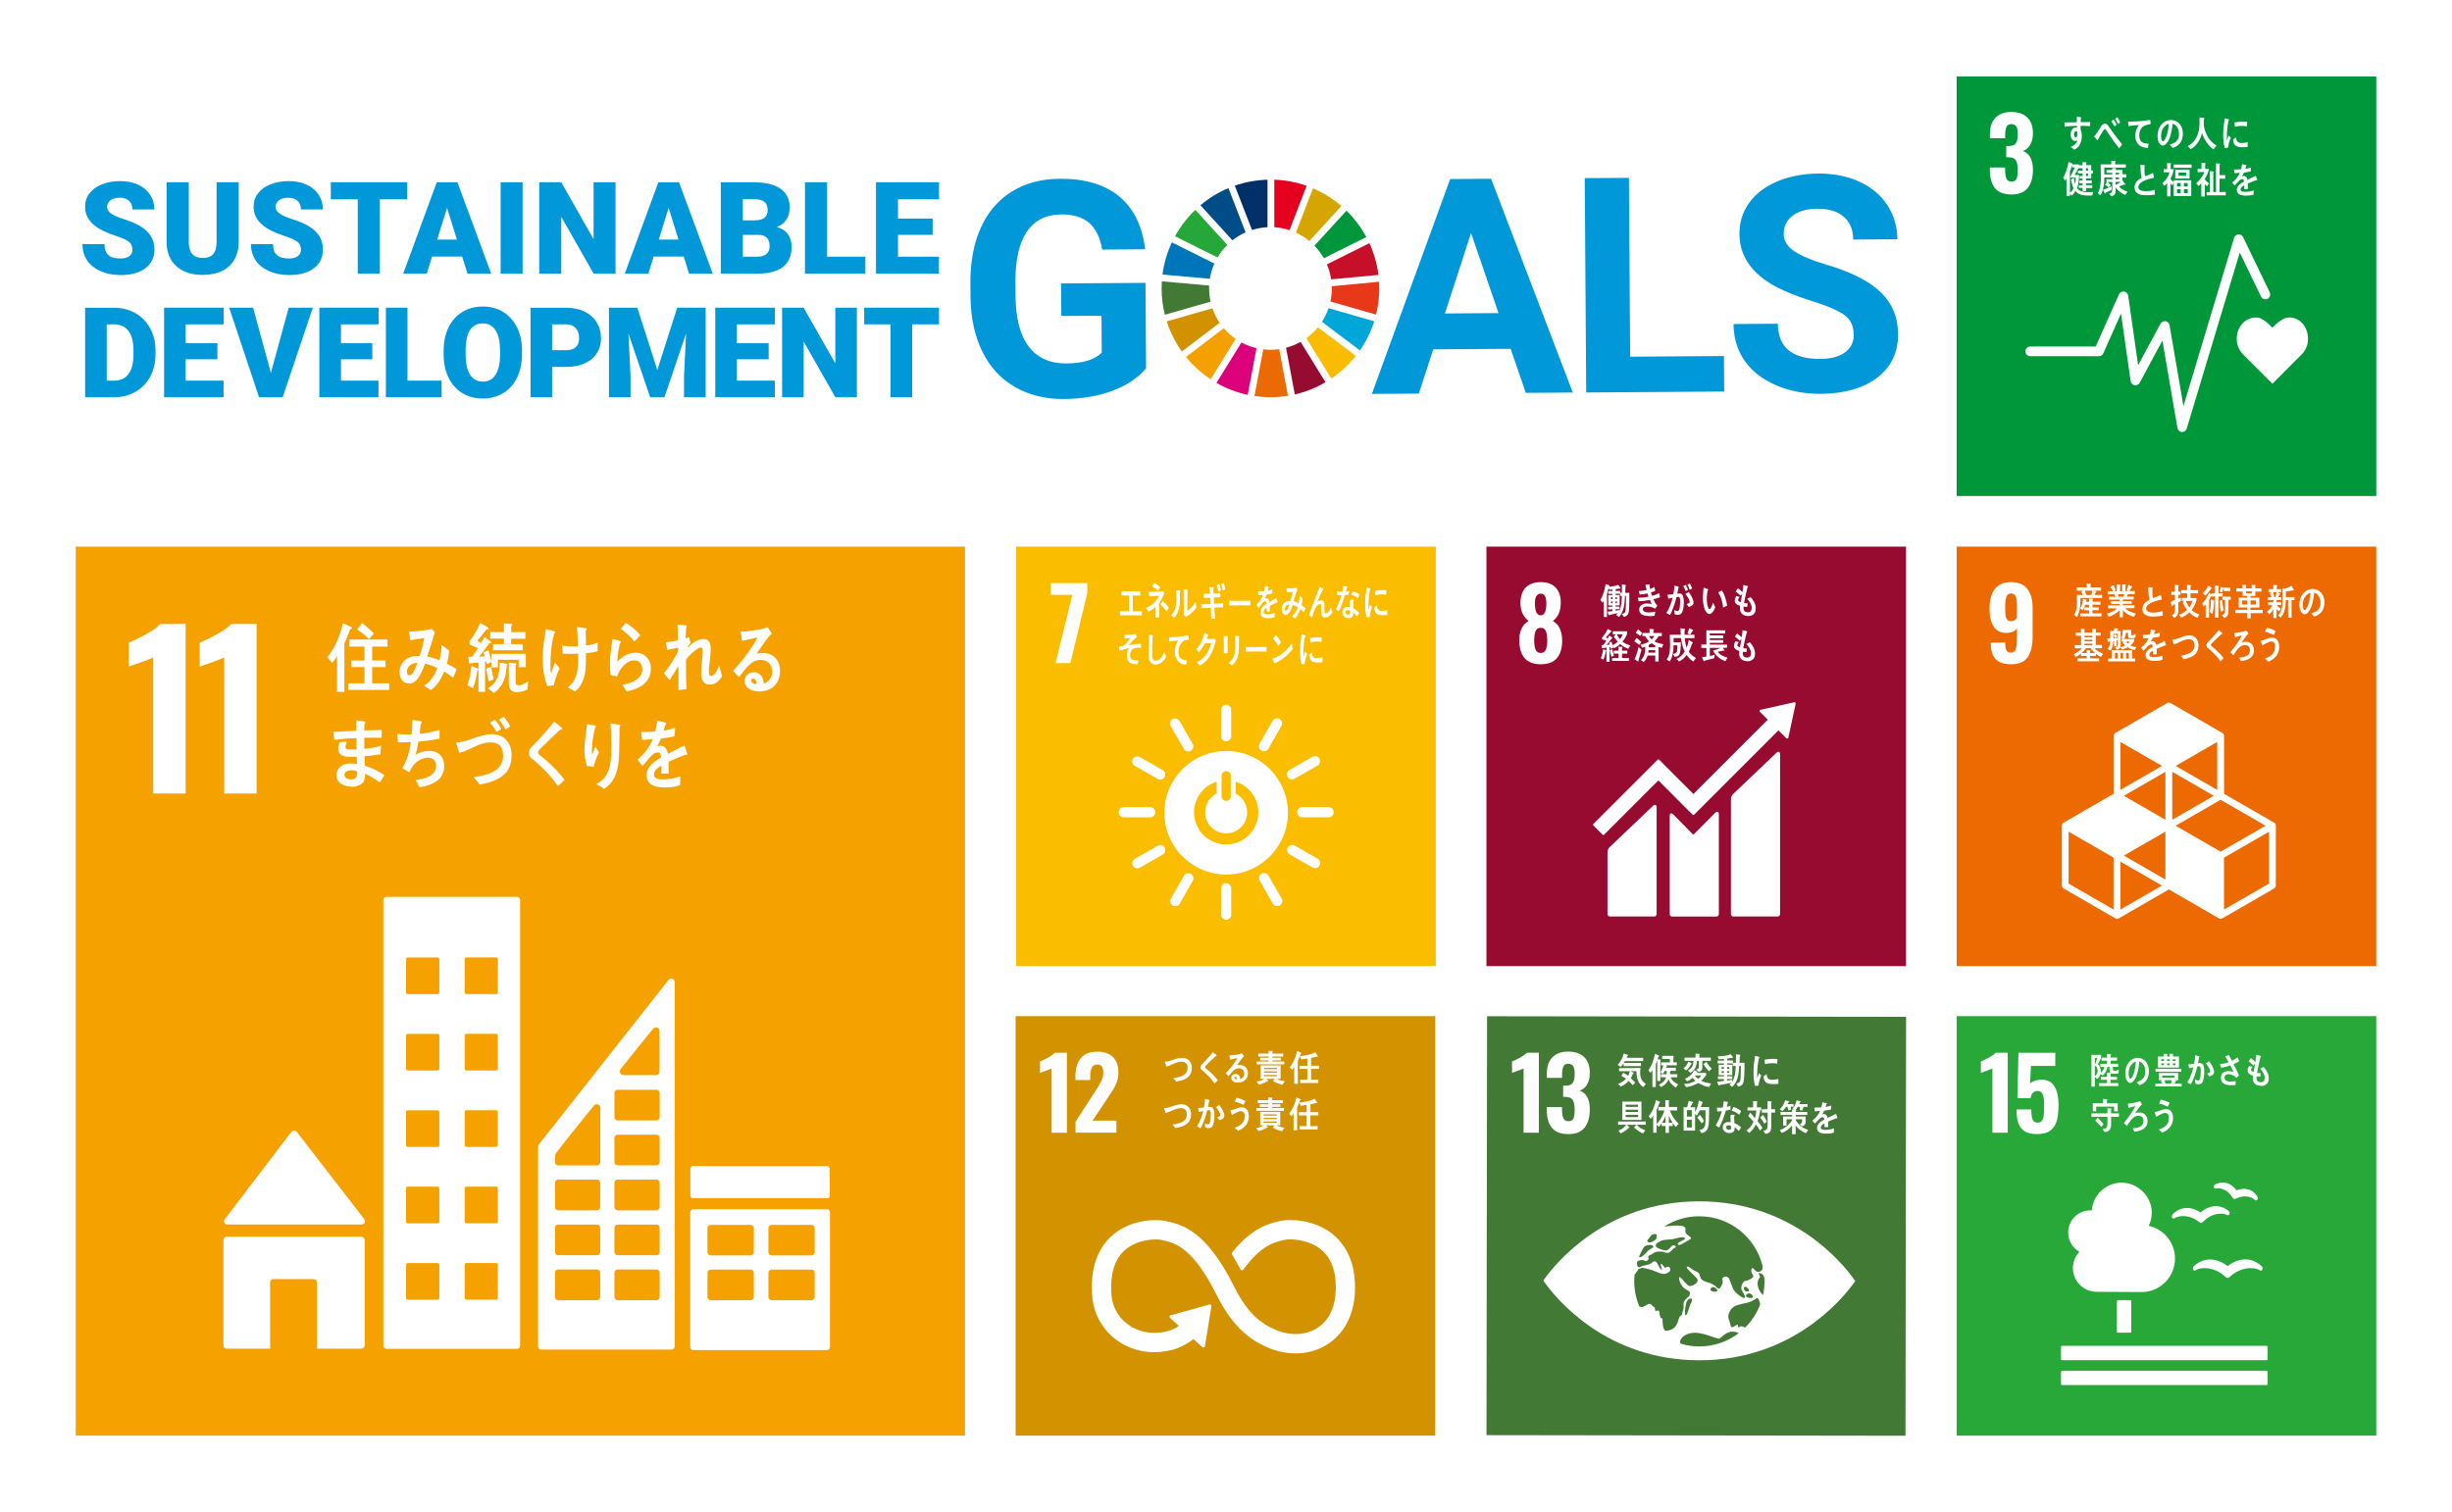
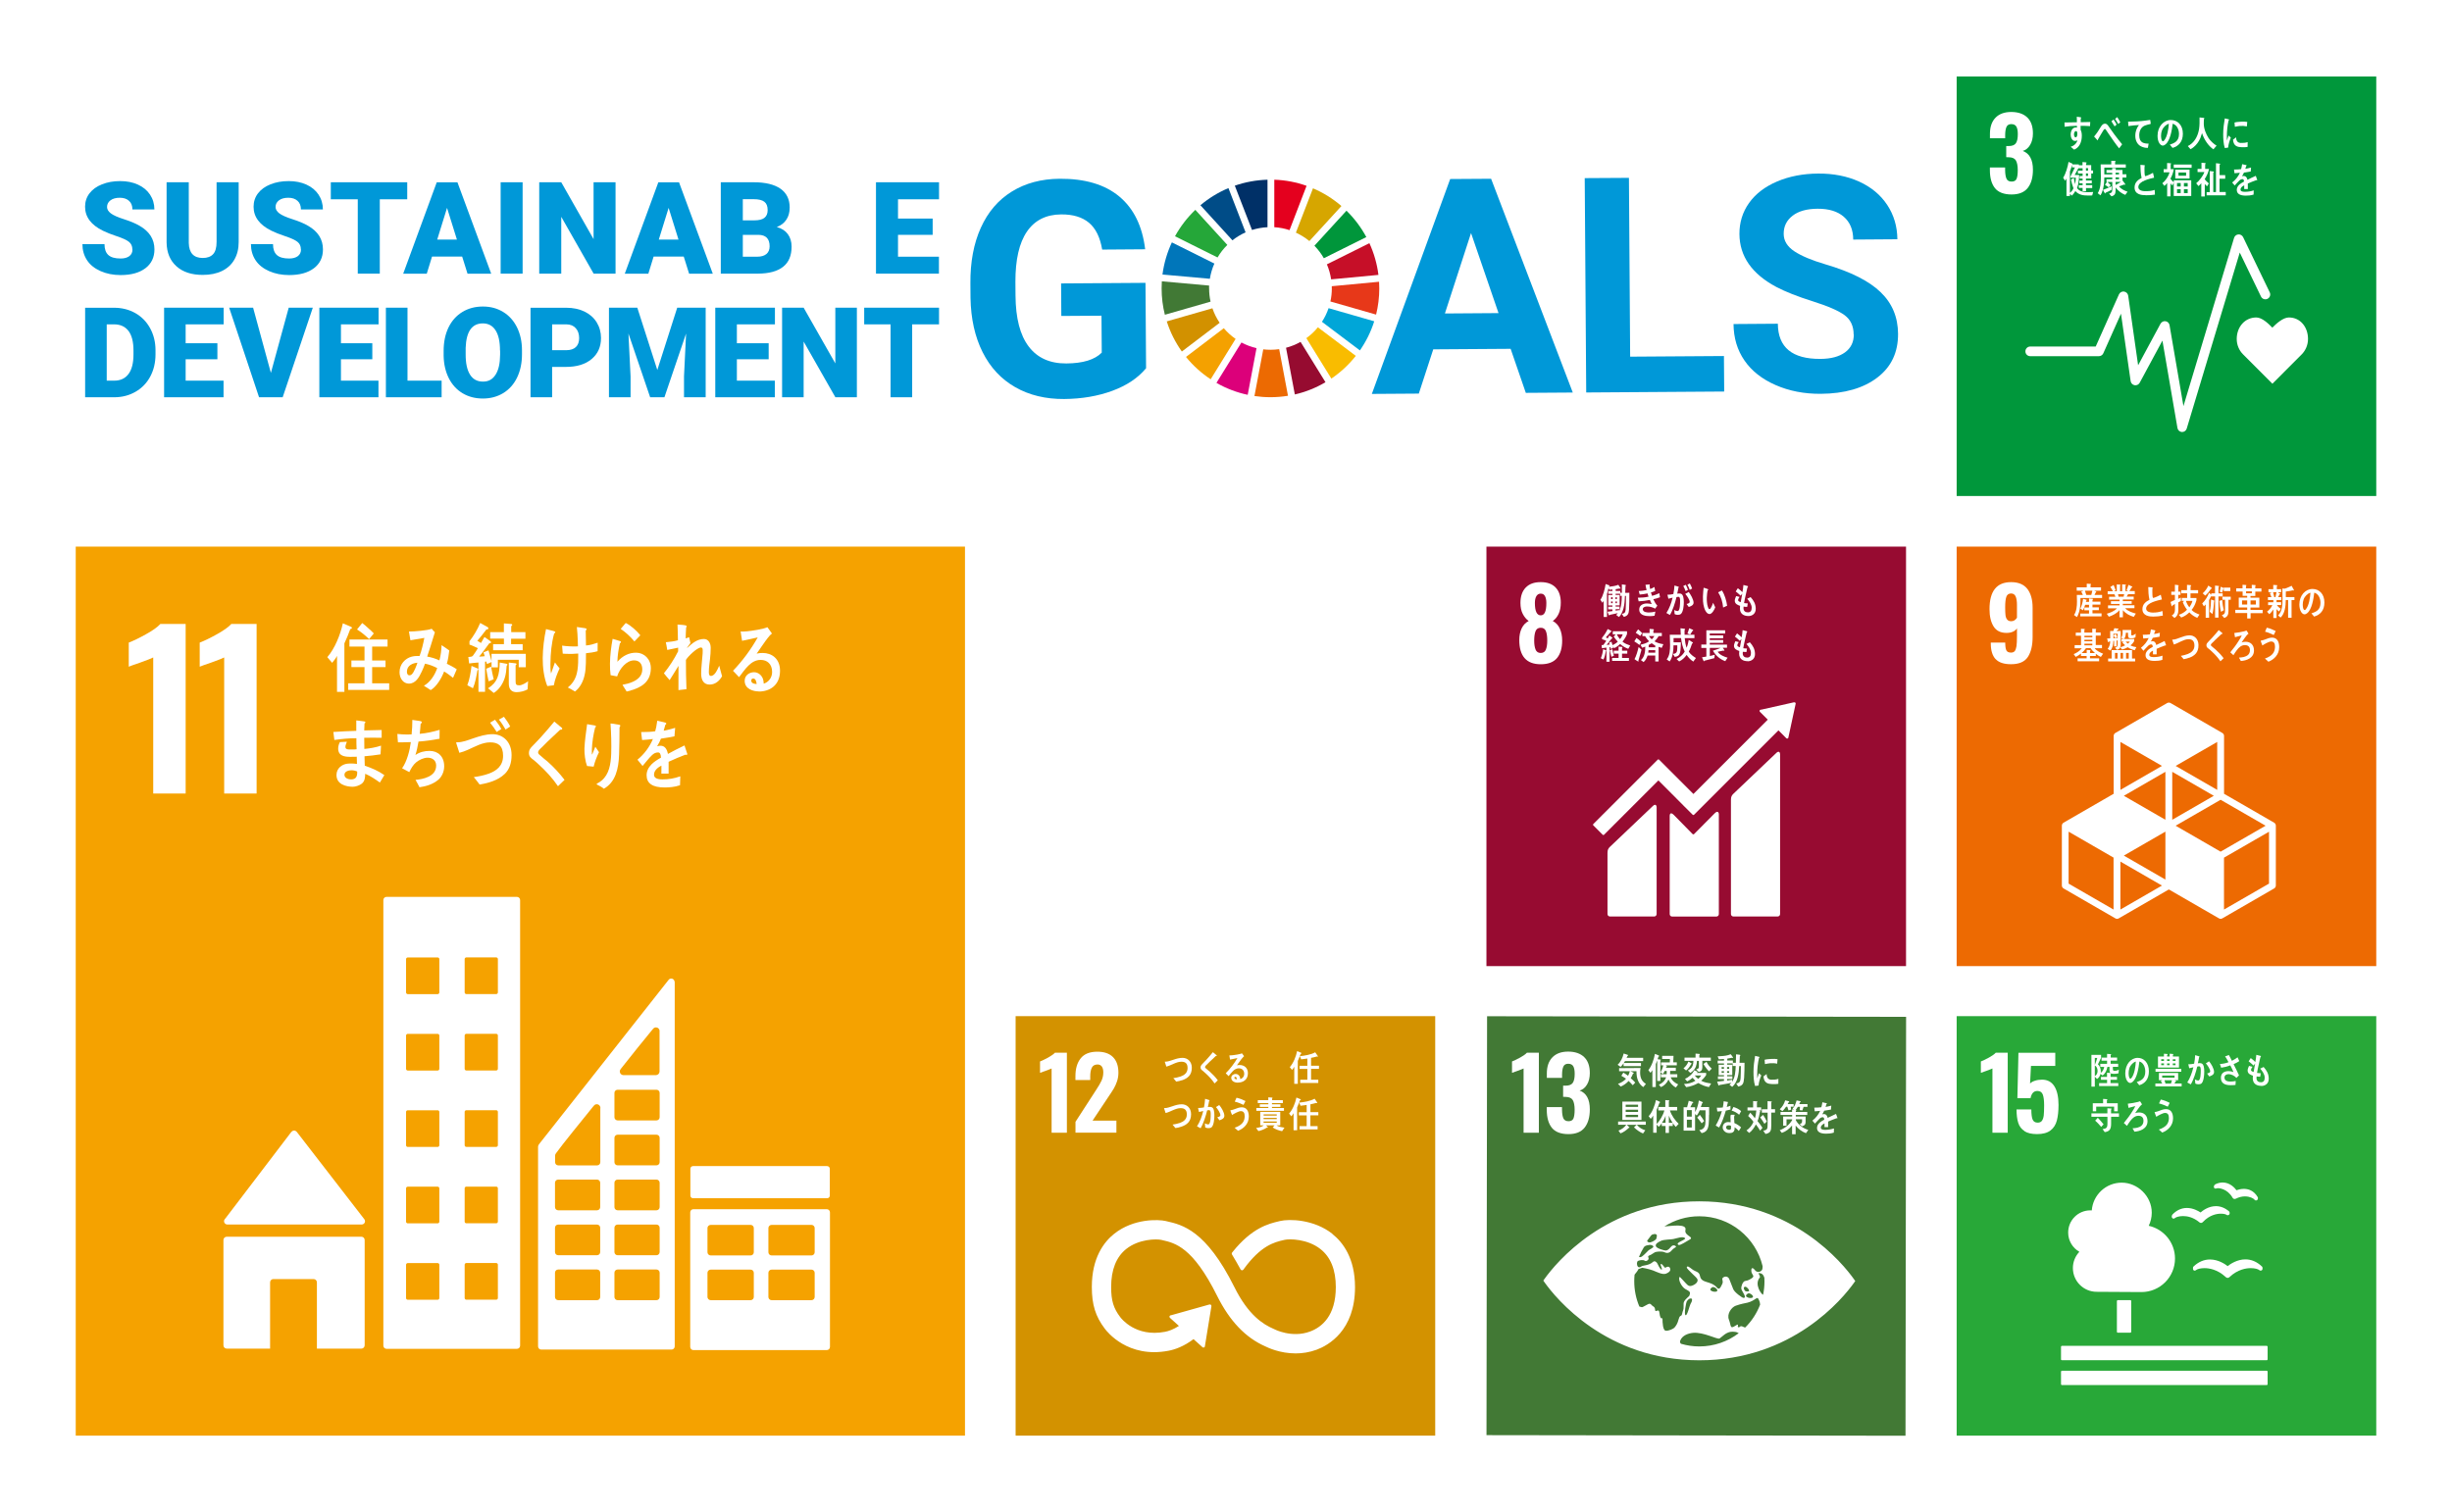
<svg xmlns="http://www.w3.org/2000/svg" id="_レイヤー_2" width="462" height="285" viewBox="0 0 462 285">
  <defs>
    <style>.cls-1{fill:#f4a100;}.cls-2{fill:#fabd00;}.cls-3{fill:#f9bc00;}.cls-4{fill:#004c87;}.cls-5{fill:#003067;}.cls-6{fill:#00a6d8;}.cls-7{fill:#0076ba;}.cls-8{fill:#00963b;}.cls-9{fill:#00973b;}.cls-10{fill:#0098d8;}.cls-11{fill:#ed6a02;}.cls-12{fill:#ec6a02;}.cls-13{fill:#fff;}.cls-14{fill:#f5a200;}.cls-15{fill:#e73819;}.cls-16{fill:#d39200;}.cls-17{fill:#d29100;}.cls-18{fill:#c60f28;}.cls-19{fill:#dc007a;}.cls-20{fill:#e4001e;}.cls-21{fill:#d6a600;}.cls-22{fill:#417935;}.cls-23{fill:#427935;}.cls-24{fill:#960b30;}.cls-25{fill:#970b31;}.cls-26{fill:#28a838;}.cls-27{fill:#25a739;}</style>
  </defs>
  <g id="_レイヤー_1-2">
    <rect class="cls-13" width="462" height="285" />
    <rect class="cls-9" x="368.67" y="14.42" width="79.06" height="79.06" />
    <path class="cls-13" d="m375.88,35.45c-.63-.79-.95-1.92-.95-3.37v-.52h2.87v.5c.01.77.11,1.32.28,1.66.17.34.49.5.95.5s.77-.17.92-.51c.15-.34.23-.9.23-1.67s-.12-1.41-.35-1.8c-.24-.39-.67-.59-1.3-.6-.04-.01-.21-.02-.52-.02v-2.1h.47c.65,0,1.09-.17,1.34-.52.25-.35.37-.92.37-1.71,0-.65-.09-1.12-.27-1.43-.18-.31-.5-.47-.96-.47-.43,0-.73.17-.89.5-.16.34-.25.83-.26,1.49v.67h-2.87v-.82c0-1.32.35-2.33,1.05-3.05.7-.72,1.69-1.08,2.97-1.08s2.31.35,3.02,1.04c.71.69,1.06,1.69,1.06,3,0,.87-.18,1.6-.54,2.19-.36.59-.82.96-1.38,1.11,1.28.47,1.92,1.66,1.92,3.55,0,1.45-.32,2.59-.97,3.42-.65.83-1.67,1.24-3.07,1.24s-2.48-.4-3.11-1.19Z" />
    <path class="cls-13" d="m434.87,63.88c0-2.23-1.43-4.05-3.61-4.05-1.09,0-2.4,1.19-3.11,1.92-.71-.73-1.93-1.92-3.02-1.92-2.17,0-3.69,1.81-3.69,4.05,0,1.12.44,2.13,1.15,2.86h0l5.57,5.58,5.56-5.57h0c.71-.74,1.15-1.75,1.15-2.87Z" />
    <path class="cls-13" d="m411.17,81.42s-.04,0-.06,0c-.42-.03-.77-.34-.84-.76l-2.83-16.47-4.28,7.94c-.19.35-.58.54-.96.47-.39-.07-.69-.38-.75-.77l-1.82-12.71-3.33,7.47c-.15.33-.47.54-.84.54h-12.93c-.51,0-.91-.41-.91-.91s.41-.91.91-.91h12.34l4.38-9.83c.17-.37.56-.59.96-.53.4.06.72.37.78.78l1.87,13.11,4.22-7.83c.19-.34.57-.53.95-.47.38.06.69.36.75.75l2.62,15.25,9.54-31.71c.11-.36.43-.62.8-.65.38-.03.73.17.9.51l5.02,10.41c.22.45.03,1-.43,1.22-.45.22-1,.03-1.22-.43l-4-8.29-9.99,33.17c-.12.39-.47.65-.87.65Z" />
    <path class="cls-13" d="m419.82,27.82c-.21.02-.41.05-.63.08-.26-.84-.3-1.74-.3-2.63,0-.99.13-1.99.3-2.96l.5.12c.07.02.17.03.25.06.04.01.06.03.06.09s-.05.09-.09.09c-.23.97-.33,2.07-.33,3.07,0,.25.01.5.01.75.1-.31.2-.64.31-.95.14.13.29.27.43.4-.25.62-.44,1.18-.51,1.88Zm3.66-.13c-.32.07-.73.07-1.05.06-.82-.03-1.59-.16-1.69-1.43.19-.15.39-.3.59-.44,0,.72.33,1.04.87,1.06.42.01.89-.01,1.3-.16,0,.3,0,.6-.01.91Zm-.14-3.87c-.44-.09-.88-.12-1.33-.08-.31.03-.62.09-.92.16-.02-.25-.04-.56-.07-.81.43-.12.87-.12,1.31-.16.36-.03.72,0,1.09.05-.02.28-.04.56-.07.83Z" />
    <path class="cls-13" d="m393.79,23.77c-.24-.02-.48-.03-.72-.04-.35-.01-.7-.03-1.05-.01,0,.26,0,.51.01.77.18.33.22.73.22,1.11,0,1.18-.47,2.23-1.45,2.6-.21-.18-.43-.34-.64-.54.53-.13,1.09-.58,1.27-1.21-.15.09-.31.11-.49.11-.5,0-.79-.64-.79-1.19,0-.68.33-1.35.95-1.35.08,0,.16,0,.24.03,0-.11,0-.23-.01-.34-.4,0-.8.03-1.19.05-.38.03-.76.07-1.13.13-.02-.27-.01-.54-.02-.81.78-.02,1.56-.02,2.34-.04-.02-.35-.03-.69-.03-1.04.17.01.35.04.52.07.07.01.15.01.22.03.04,0,.09.02.09.09s-.04.12-.08.15c0,.23-.01.47-.01.69.6,0,1.2-.02,1.8-.04l-.04.78Zm-2.62.94c-.27,0-.39.31-.39.6,0,.23.07.57.31.57.26,0,.31-.39.31-.63,0-.19,0-.54-.23-.54Z" />
    <path class="cls-13" d="m399.28,27.96c-.3-.4-.65-.81-.95-1.26-.37-.53-.75-1.07-1.1-1.59-.12-.18-.24-.37-.37-.55-.06-.09-.14-.25-.26-.25-.16,0-.31.3-.4.44-.12.19-.23.39-.34.56-.2.33-.37.66-.57.98v.04c0,.06-.02.11-.08.11l-.65-.71c.24-.29.48-.58.69-.9.22-.33.42-.7.65-1.04.22-.3.4-.48.73-.48.25,0,.41.16.58.37.13.16.25.36.37.53.28.39.55.79.83,1.16.43.58.99,1.28,1.44,1.83l-.58.77Zm-.85-4.14c-.19-.33-.39-.64-.6-.96l.4-.34c.21.3.41.63.58.96l-.38.34Zm.69-.45c-.18-.34-.38-.65-.6-.96l.4-.34c.21.31.4.63.58.97l-.38.33Z" />
    <path class="cls-13" d="m405.11,23.39c-.24.05-.56.12-.86.23-.71.21-1.19.93-1.18,1.89.01,1.42.89,1.55,1.77,1.56-.04.27-.08.54-.14.8-.04,0-.08,0-.12,0-.39,0-.78-.1-1.14-.27-.69-.32-1.12-1.08-1.11-2.02,0-.89.32-1.54.69-2.02-.65.04-1.37.11-2,.2-.03-.35-.01-.56-.05-.83,1.12-.02,2.23-.05,3.32-.21.26-.04.7-.1.85-.12.03.11.09.65.1.7,0,.06-.07.06-.13.08Z" />
    <path class="cls-13" d="m409.34,27.87c-.17-.21-.33-.42-.51-.62.9-.27,1.73-.66,1.73-2,0-.91-.44-1.74-1.19-1.93-.15,1.22-.46,3.17-1.35,3.89-.16.13-.33.23-.53.23-.23,0-.46-.2-.61-.41-.27-.38-.36-.95-.36-1.45,0-1.73,1.15-2.96,2.5-2.96,1.25,0,2.27.93,2.27,2.58,0,1.54-.83,2.35-1.95,2.68Zm-2-3.26c-.11.3-.16.64-.16.97,0,.29.05,1.04.37,1.04.11,0,.21-.14.28-.23.53-.68.76-2.13.82-3.06-.51.11-1.1.68-1.3,1.28Z" />
    <path class="cls-13" d="m417.04,28.14c-.96-.65-1.74-1.83-2.14-3.05-.09.32-.19.62-.31.92-.28.67-.73,1.28-1.26,1.71-.19.16-.39.3-.6.4l-.51-.59c.23-.11.48-.27.69-.45.76-.65,1.24-1.61,1.43-2.76.12-.72.09-1.46.09-2.19l.81.09s.11.04.11.1c0,.07-.06.11-.1.13-.01.29-.02.57-.02.86,0,.95.43,1.98.9,2.71.35.54,1,1.14,1.51,1.43l-.6.7Z" />
    <path class="cls-13" d="m394.21,36.84c-.26,0-.53.01-.8.01-.88,0-1.7-.1-2.38-.84-.18.32-.39.62-.64.86l-.38-.33v.39h-.65v-3.29c-.08.14-.16.3-.25.43l-.38-.58c.48-.69.88-2.1,1.02-2.98l.7.32s.05.04.05.07c0,.04-.03.08-.06.09h1.25v.56l-.79,1.43h.85c-.04.83-.09,1.69-.4,2.46.47.72,1.42.78,2.13.78.31,0,.61-.02.91-.04l-.19.67Zm-4.09-3.35v-.24l.83-1.7h-.54v-.48c-.11.42-.24.85-.4,1.25v4.03c.27-.22.51-.51.67-.86-.2-.53-.37-1.08-.47-1.65.18-.1.36-.19.54-.29.04.39.13.78.24,1.16.07-.4.12-.81.14-1.22h-1.01Zm3.91-.8v.96h-1v.37h1.1v.53h-1.1v.34h1.18v.55h-1.17v.59h-.64v-.61h-.71v-.52h.71v-.35h-.6v-.52h.6v-.37h-.56v-.5h.56v-.46h-.88v-.55h.88v-.44h-.83v-.57h.81v-.6l.68.06c.05,0,.09.03.09.1,0,.05-.07.1-.1.12v.3h.97v1.01h.35v.55h-.35Zm-.61-1h-.39v.46h.39v-.46Zm0,1h-.39v.46h.39v-.46Z" />
    <path class="cls-13" d="m400.44,36.73c-.67-.25-1.35-.76-1.82-1.39,0,.16,0,.32,0,.49,0,.74-.19,1.01-.78,1.17l-.46-.51c.45-.13.61-.21.61-.81v-1.38h-.91c.22.19.43.39.63.6l-.39.41c-.24-.17-.47-.34-.71-.49l.38-.52h-.09v-.52h1.09v-.33h-1.5c0,.25,0,.5-.02.75-.05.81-.26,1.99-.71,2.61-.17-.13-.34-.27-.51-.4.54-.84.59-2.14.59-3.16,0-.76-.03-1.51-.04-2.27h2v-.68c.22.01.51.01.73.04.04,0,.09.02.09.09s-.06.11-.1.12v.43h2.02v.61h-4.05c0,.43,0,.85,0,1.28h1.49v-.3h-1.08v-.54h1.07v-.37l.62.03s.11,0,.11.09c0,.06-.04.09-.08.11v.14h1.3v.82h.73v.61h-.73v.63l.05-.04.44.61s.03.06.03.09c0,.05-.04.08-.08.08s-.1-.03-.13-.05c-.32.1-.65.22-.97.33.39.53,1.05.83,1.61,1.02l-.42.59Zm-2.61-.94c-.36.21-.73.37-1.1.53-.01.05-.04.14-.09.14-.03,0-.05-.03-.07-.06l-.34-.61c.55-.21,1.11-.42,1.65-.68l-.04.67Zm1.43-3.24h-.65v.32h.65v-.32Zm0,.89h-.65v.34h.65v-.34Zm-.65.86v.55c.34-.17.68-.35,1.01-.56h-1.01Z" />
    <path class="cls-13" d="m404.3,36.79c-.81,0-2.11-.13-2.11-1.46,0-.97.68-1.46,1.33-1.8-.19-.8-.22-1.64-.23-2.46.17.01.35.03.52.04.08,0,.17.01.26.03.03,0,.06.02.06.06,0,.03-.02.06-.04.08-.03.21-.03.43-.03.64,0,.26,0,1.06.11,1.25.01.01.03.02.05.02.22,0,1.21-.47,1.44-.62.09.3.14.61.21.92-.71.17-2.97.62-2.97,1.77,0,.65.84.77,1.24.77.64,0,1.22-.02,1.84-.24.02.29.04.59.05.89-.57.1-1.13.12-1.7.12Z" />
    <path class="cls-13" d="m409.57,36.92v-2.5l-.27.55c-.12-.13-.22-.27-.34-.41v2.45h-.63v-2.52c-.14.2-.33.39-.51.55l-.4-.5c.56-.45,1.17-1.27,1.35-2.06h-1.1v-.59h.65v-1.17l.67.05s.09.02.09.08-.05.1-.09.11v.92h.59c-.1.63-.32,1.25-.63,1.78.12.24.44.54.63.71v-.39h3.29v2.95h-3.29Zm0-5.29v-.62h3.37v.62h-3.37Zm.29,2.01v-1.67h2.69v1.67h-2.69Zm1.02.86h-.69v.65h.69v-.65Zm0,1.16h-.69v.73h.69v-.73Zm1.02-3.15h-1.43v.61h1.43v-.61Zm.3,1.99h-.71v.65h.71v-.65Zm0,1.16h-.71v.73h.71v-.73Z" />
    <path class="cls-13" d="m415.41,33.75v.03c.22.31.51.55.78.79l-.35.55c-.15-.14-.29-.28-.42-.44v2.35h-.66v-2.5c-.16.2-.34.38-.53.54l-.43-.53c.55-.43,1.3-1.39,1.54-2.11h-1.28v-.6h.74v-1.16l.71.06s.08.05.08.1c0,.06-.05.09-.1.11v.9h.72c-.09.61-.48,1.43-.81,1.92Zm.36,3.07v-.61h.59v-3.97l.68.08s.09.04.09.1c0,.06-.06.1-.11.12v3.66h.51v-5.44l.68.08s.11.03.11.1-.07.1-.11.13v1.94h1.06v.67h-1.07v2.51h1.17v.62h-3.59Z" />
    <path class="cls-13" d="m425.23,33.98s-.06-.01-.09-.03c-.42.14-1.23.46-1.61.64v1.04h-.68c0-.1,0-.2,0-.32v-.38c-.47.22-.7.49-.7.81,0,.27.27.41.8.41.57,0,1.1-.07,1.69-.27l-.02.79c-.51.17-1.07.2-1.46.2-1.14,0-1.71-.36-1.71-1.09,0-.35.16-.68.48-.98.2-.18.49-.38.88-.58-.01-.31-.1-.46-.27-.46-.21,0-.41.08-.6.26-.12.11-.27.25-.45.46-.22.24-.35.4-.43.48-.1-.12-.27-.31-.48-.56.65-.51,1.14-1.13,1.46-1.84-.31.04-.65.07-1.02.09-.02-.26-.06-.5-.09-.7.55,0,.99-.02,1.33-.07.07-.2.13-.51.2-.94l.78.18s.07.04.07.08-.03.07-.09.1c-.03.12-.08.29-.16.52.27-.03.66-.13,1.08-.25l-.06.75c-.32.07-.75.14-1.28.21-.08.2-.22.45-.36.68.14-.04.26-.05.33-.05.35,0,.59.24.69.73.46-.24.99-.5,1.57-.75l.27.76c0,.05-.02.08-.07.08Z" />
-     <rect class="cls-2" x="191.47" y="103.02" width="79.06" height="79.06" />
    <path class="cls-13" d="m202.05,112.1h-4.09v-2.2h6.9v1.88l-3.18,13.2h-2.79l3.16-12.88Z" />
    <path class="cls-13" d="m231.03,141.54c-6.43,0-11.64,5.21-11.64,11.64s5.21,11.64,11.64,11.64,11.64-5.21,11.64-11.64-5.21-11.64-11.64-11.64m-.86,4.6c0-.39.39-.81.87-.81s.86.43.86.81v4c0,.39-.39.81-.86.81s-.87-.42-.87-.81v-4Zm.86,13.01c-3.34,0-6.05-2.71-6.05-6.05,0-2.72,1.79-5.02,4.25-5.78v2.25c-1.28.66-2.16,1.99-2.16,3.53,0,2.19,1.77,3.96,3.96,3.96s3.96-1.77,3.96-3.96c0-1.55-.88-2.88-2.17-3.53v-2.25c2.47.76,4.27,3.06,4.27,5.79,0,3.34-2.71,6.05-6.06,6.05" />
    <path class="cls-13" d="m217.67,153.08c0-.53-.47-.96-.89-.96h-5.1c-.43,0-.9.43-.9.96s.47.96.9.96h5.1c.43,0,.89-.43.89-.96" />
    <path class="cls-13" d="m251.29,153.08c0-.53-.47-.96-.89-.96h-5.1c-.43,0-.9.43-.9.96s.47.96.9.96h5.1c.43,0,.89-.43.89-.96" />
    <path class="cls-13" d="m231.03,173.34c.53,0,.95-.47.95-.89v-5.1c0-.43-.43-.9-.95-.9s-.96.47-.96.9v5.1c0,.43.43.89.96.89" />
    <path class="cls-13" d="m248.62,163.14c.26-.46.07-1.06-.3-1.27l-4.42-2.53c-.37-.21-1-.08-1.26.38-.26.46-.07,1.07.31,1.28l4.42,2.53c.37.21.99.07,1.25-.39" />
    <path class="cls-13" d="m220.97,170.67c.46.26,1.06.07,1.27-.3l2.53-4.42c.21-.37.08-1-.38-1.26-.46-.26-1.07-.07-1.28.31l-2.53,4.42c-.21.37-.07.99.39,1.25" />
    <path class="cls-13" d="m241.13,170.64c.46-.26.6-.88.38-1.25l-2.54-4.42c-.22-.37-.82-.57-1.28-.31-.46.26-.6.89-.38,1.26l2.54,4.42c.21.37.82.56,1.28.3" />
    <path class="cls-13" d="m213.47,163.18c.26.46.88.59,1.25.38l4.42-2.54c.37-.21.57-.82.31-1.28-.26-.46-.89-.6-1.26-.38l-4.42,2.54c-.37.21-.56.82-.3,1.28" />
    <path class="cls-13" d="m231.03,139.72c.53,0,.95-.47.95-.89v-5.1c0-.43-.43-.9-.95-.9s-.96.47-.96.9v5.1c0,.43.43.89.96.89" />
    <path class="cls-13" d="m219.43,146.44c.26-.46.07-1.06-.3-1.27l-4.42-2.53c-.37-.21-.99-.08-1.26.38-.26.46-.07,1.07.31,1.28l4.42,2.53c.37.21.99.07,1.25-.39" />
    <path class="cls-13" d="m237.67,141.48c.46.26,1.06.07,1.27-.3l2.53-4.42c.21-.37.08-1-.38-1.26-.46-.26-1.07-.07-1.28.31l-2.53,4.42c-.21.37-.07.99.39,1.25" />
    <path class="cls-13" d="m224.37,141.5c.46-.26.6-.88.38-1.25l-2.54-4.42c-.22-.37-.82-.57-1.28-.3-.46.26-.6.89-.38,1.26l2.54,4.42c.21.37.82.56,1.28.3" />
    <path class="cls-13" d="m242.62,146.42c.26.46.88.59,1.25.38l4.42-2.54c.37-.21.57-.82.31-1.28-.26-.46-.89-.6-1.26-.38l-4.42,2.54c-.37.21-.56.82-.3,1.28" />
    <path class="cls-13" d="m211.02,115.97v-.78h1.7v-2.96h-1.42v-.79h3.55v.79h-1.42v2.96h1.73v.78h-4.15Z" />
    <path class="cls-13" d="m218.42,113.69v.82c0,.62,0,1.25,0,1.86h-.68c0-.68,0-1.36,0-2.03-.36.37-.92.74-1.35.93-.15-.25-.32-.47-.49-.69.84-.27,2.04-1.19,2.45-2.29-.61,0-1.23.08-1.84.11-.01-.29-.02-.58-.04-.87.79,0,1.58,0,2.37-.05.12,0,.23-.02.35-.05l.2.39c-.32.64-.6,1.3-.99,1.87Zm-.24-2.37c-.33-.32-.69-.57-1.06-.81.12-.23.23-.44.35-.67.39.22.77.5,1.14.82-.14.23-.27.44-.42.65Zm1.6,3.89c-.33-.53-.73-.93-1.13-1.32l.39-.6c.43.29.87.77,1.2,1.25l-.46.68Z" />
    <path class="cls-13" d="m222.33,111.48c-.03,1.57.14,3.02-.62,4.32-.14.25-.33.47-.52.64-.17-.15-.43-.39-.56-.51.84-.74,1.01-1.68,1.01-3.01,0-.56-.01-1.15-.02-1.72l.71.09s.06.02.06.08c0,.04-.03.09-.06.11Zm1.97,4.22c-.28.22-.59.39-.89.57-.14-.13-.29-.24-.42-.4.03-.12.05-.24.05-.37v-.94c0-1.17-.02-2.37-.03-3.54l.74.12s.06.04.06.09c0,.06-.05.11-.08.13,0,.33,0,.65,0,.97,0,.92-.01,1.87-.03,2.79.42-.25.9-.7,1.23-1.13.11-.14.21-.3.32-.45.01-.02.02-.04.04-.04.03,0,.03.08.03.09.02.32.06.62.1.93-.33.46-.71.84-1.12,1.17Z" />
    <path class="cls-13" d="m228.8,114.51c.03.69.06,1.37.11,2.06-.23.02-.46.03-.69.06-.02-.7-.06-1.39-.08-2.08-.6.02-1.2.04-1.8.09,0-.26-.01-.52-.02-.78.14.01.27.01.41.02.46.01.91-.03,1.37-.04-.02-.4-.03-.8-.06-1.2-.41,0-.82.03-1.23.05,0-.26-.03-.53-.04-.78.4,0,.81,0,1.21-.01-.02-.43-.05-.86-.09-1.29l.73.09s.09.05.09.11c0,.06-.05.11-.09.13,0,.32.02.63.02.94.43-.01.86-.04,1.29-.1,0,.27,0,.54,0,.8-.42,0-.83,0-1.24.01.02.39.03.79.06,1.19.57-.02,1.15-.06,1.72-.12,0,.27,0,.53,0,.79-.56,0-1.12.03-1.67.05Zm.79-3.01c-.09-.41-.22-.81-.35-1.21l.51-.21c.13.37.23.76.32,1.15l-.47.27Zm.83-.18c-.1-.42-.21-.84-.35-1.24l.49-.19c.14.39.24.74.33,1.15l-.47.29Z" />
    <path class="cls-13" d="m235.59,114.1c-.32-.02-.58-.02-.84-.02-.3,0-2.38,0-3.11.03-.01-.28-.03-.63-.03-.84,0-.1.04-.11.07-.1.1.03.28.04.33.05.35.02.72.02,1.12.02.83,0,1.57-.02,2.49-.03-.02.28-.02.63-.03.91Z" />
    <path class="cls-13" d="m240.68,113.56s-.05-.01-.07-.03c-.35.15-1.04.47-1.36.66v1.07h-.58c0-.11,0-.21,0-.33v-.39c-.4.22-.59.51-.59.83,0,.28.23.42.67.42.49,0,.93-.08,1.43-.28l-.02.82c-.43.17-.91.2-1.23.2-.96,0-1.45-.37-1.45-1.12,0-.36.14-.7.4-1,.17-.19.42-.39.75-.6-.01-.32-.09-.48-.23-.48-.18,0-.35.08-.51.27-.1.11-.23.26-.38.47-.18.24-.3.41-.36.5-.09-.13-.23-.31-.41-.57.55-.52.96-1.16,1.24-1.89-.26.04-.55.07-.87.09-.02-.27-.05-.51-.08-.73.46,0,.84-.02,1.13-.07.06-.2.11-.52.17-.96l.66.18s.06.04.06.08c0,.04-.03.08-.08.1-.02.12-.07.3-.13.54.23-.04.56-.14.92-.26l-.06.77c-.27.07-.63.14-1.09.22-.07.21-.18.47-.3.7.12-.04.22-.05.28-.05.3,0,.5.24.59.75.39-.25.84-.51,1.33-.77l.23.78c0,.06-.02.08-.06.08Z" />
    <path class="cls-13" d="m245.69,115.42c-.22-.22-.44-.44-.67-.63-.21.65-.63,1.46-1.08,1.77l-.51-.43c.49-.33.86-.97,1.07-1.68-.3-.2-.61-.36-.94-.45-.08.25-.16.5-.26.73-.23.58-.55,1.17-1.08,1.16-.44-.01-.73-.51-.72-1.12.02-.78.49-1.32,1-1.47.21-.06.43-.06.64-.05.12-.49.32-1.18.44-1.71l-1.1.08-.08-.77h.06c.37.05,1.48.04,1.79-.08.06.13.13.25.2.37-.17.43-.3.73-.42,1.18-.09.34-.18.67-.29,1,.33.08.64.21.93.39.12-.47.18-.97.2-1.47.2.17.39.34.58.53-.05.43-.11.87-.22,1.28.25.17.51.34.75.56-.1.27-.2.55-.31.82Zm-3.6-.68c0,.19.05.35.19.35.09,0,.16-.04.22-.13.17-.22.36-.77.45-1.07-.36.03-.85.23-.86.84Z" />
-     <path class="cls-13" d="m249.57,116.37c-.7,0-.65-.83-.65-1.48v-.64c0-.19,0-.42-.19-.42-.05,0-.09.01-.14.03-.79.26-1.09,1.63-1.34,2.49-.21-.13-.42-.26-.62-.38.22-.67.46-1.32.71-1.98.28-.73.55-1.47.84-2.2.16-.41.3-.82.47-1.22.19.1.48.25.66.37.02.01.04.03.04.07,0,.05-.05.09-.09.09-.35.68-.67,1.41-.99,2.11-.03.07-.06.13-.09.19.22-.14.46-.26.7-.26.51,0,.67.44.67,1.02,0,.35,0,.7,0,1.05,0,.18.02.42.2.42.23,0,.42-.18.59-.37.22-.25.31-.51.46-.83.08.32.17.64.24.97-.35.66-.84.96-1.47.97Z" />
    <path class="cls-13" d="m254.13,112.06c-.26.05-.48.08-.73.11-.28.93-.64,2.14-1.16,3-.19-.11-.37-.25-.55-.38.47-.79.82-1.76,1.08-2.62-.25.01-.58,0-.84-.02,0-.23,0-.47,0-.71.09.02.18.04.28.05.24.03.47.04.71.03.09-.39.13-.68.16-1.06.28,0,.53.02.73.04-.03.23-.16.74-.24,1.01.22-.03.43-.09.64-.15-.03.23-.06.47-.09.7Zm1.52,4.13c-.21-.27-.42-.55-.67-.76,0,.08,0,.15-.01.23-.05.71-.48.87-.96.83-.17-.01-.34-.05-.5-.13-.31-.16-.62-.54-.59-1.02.05-.69.51-1.01,1.01-.97.14.01.29.04.43.07,0-.32-.04-.64-.02-.96,0-.17.03-.31.09-.47.16,0,.32.01.48.02.03,0,.19-.02.18.06,0,.02,0,.02,0,.03-.07.12-.11.27-.11.42-.02.36.02.74.02,1.1.38.2.8.55,1.09.91-.14.22-.28.45-.44.65Zm-1.28-1.09c-.11-.07-.24-.09-.38-.11-.2-.02-.46.03-.48.36-.02.32.27.48.48.5.2.02.34-.02.37-.32.01-.14.01-.29,0-.44Zm1.47-2.36c-.36-.36-.81-.49-1.25-.62l.3-.66c.44.15.92.25,1.28.62l-.33.66Z" />
    <path class="cls-13" d="m218.95,124.78c-.39.32-.86.46-1.32.46-.71,0-1.15-.55-1.19-1.51,0-.13,0-.26,0-.39,0-.37,0-.73.01-1.11.02-.88.03-1.76.04-2.64.15.03.31.06.47.1.06.01.13.02.19.05.04.02.09.05.09.11,0,.05-.04.1-.07.12-.06,1.18-.1,2.38-.1,3.56,0,.6.2.97.66.97.21,0,.43-.07.63-.2.46-.26.77-.84,1-1.42l.36.88c-.18.37-.48.78-.77,1.01Z" />
    <path class="cls-13" d="m223.91,120.58s-.04,0-.06,0c-.22,0-.45.02-.67.11-.63.28-1.11,1.17-1.14,2.12-.05,1.41.85,1.61,1.61,1.64-.05.26-.09.53-.16.8-.03,0-.07,0-.1,0-.34-.01-.73-.11-1.04-.29-.58-.33-1.03-1.27-1-2.2.03-.82.24-1.44.65-2.05-.57.05-1.15.12-1.71.21,0-.27-.01-.54,0-.81.98-.03,1.96-.09,2.94-.25.23-.04.46-.09.68-.16.01.1.07.78.07.83,0,.06-.04.07-.07.07Z" />
    <path class="cls-13" d="m228.98,121.11c-.08.27-.15.55-.24.81-.34.96-.68,1.69-1.27,2.38-.42.48-.9.87-1.41,1.13-.18-.22-.36-.44-.55-.64.28-.14.57-.29.83-.49.32-.26.64-.54.9-.91.44-.62.76-1.33.97-2.17l-1.18.02c-.31.62-.7,1.21-1.14,1.67-.16-.19-.32-.38-.49-.56.74-.75,1.26-1.84,1.56-3.04l.67.31s.06.05.06.11c0,.07-.06.1-.1.1-.07.2-.14.41-.23.6.43,0,.85,0,1.28,0,.09,0,.18,0,.27-.04.06.13.13.24.19.37-.04.12-.08.24-.12.35Z" />
    <path class="cls-13" d="m231.3,120.12v.28c0,.91,0,1.82,0,2.73h-.72c0-.17.01-.34.01-.5v-1c0-.6,0-1.19-.03-1.78l.76.08s.05.03.05.06c0,.06-.05.1-.08.13Zm2.13,0c0,.41.01.82.01,1.23,0,1.19-.02,2.35-.65,3.32-.19.29-.42.54-.71.73-.19-.16-.39-.34-.59-.47.23-.17.5-.39.67-.65.53-.75.56-1.65.56-2.61,0-.62-.03-1.25-.06-1.86l.76.09s.09.03.09.09-.04.11-.08.14Z" />
    <path class="cls-13" d="m238.62,122.8c-.32-.02-.58-.02-.84-.02-.3,0-2.31,0-3.03.03-.01-.27-.03-.62-.03-.82,0-.1.04-.11.07-.1.1.03.28.04.33.05.35.02,1.02.01,1.42.01.82,0,1.2-.02,2.11-.03-.02.27-.02.62-.03.89Z" />
    <path class="cls-13" d="m240.95,124.63c-.28.17-.57.31-.87.39-.03-.09-.34-.91-.34-.91,0-.03.02-.03.04-.03.07,0,.14-.02.21-.04.55-.14,1.09-.47,1.58-.86.67-.52,1.3-1.17,1.85-1.93.04.36.09.71.13,1.07-.77,1.01-1.65,1.74-2.61,2.3Zm-.11-2.94c-.3-.5-.62-.96-.99-1.35.19-.2.38-.42.57-.63.36.38.68.83.96,1.33-.16.25-.34.45-.53.66Z" />
    <path class="cls-13" d="m245.81,125.13c-.19.02-.38.05-.58.08-.24-.85-.27-1.77-.27-2.66,0-1,.12-2.02.27-3l.46.12c.07.02.16.03.23.06.03.01.06.04.06.09s-.05.09-.08.09c-.21.98-.31,2.09-.31,3.11,0,.25.01.5.01.76.1-.32.19-.64.29-.96.13.14.27.28.4.41-.23.63-.4,1.19-.47,1.9Zm3.37-.33c-.29.07-.67.07-.97.06-.76-.03-1.46-.16-1.56-1.45.18-.15.36-.31.54-.45,0,.73.31,1.06.8,1.07.39.01.82-.01,1.19-.16,0,.31,0,.61-.01.92Zm-.19-3.79c-.41-.1-.81-.12-1.23-.09-.28.03-.57.09-.85.17-.02-.25-.04-.57-.06-.82.4-.12.8-.12,1.2-.16.33-.03.67,0,1,.06-.02.28-.03.56-.06.84Z" />
    <path class="cls-13" d="m258.05,116.3c-.19.02-.37.05-.56.08-.23-.84-.27-1.76-.27-2.66,0-1,.11-2.01.27-2.99l.45.12c.07.02.16.03.22.06.03.01.06.04.06.09s-.05.09-.08.09c-.21.98-.3,2.09-.3,3.1,0,.25.01.5.01.76.09-.32.18-.64.28-.96.13.14.26.28.39.41-.23.63-.39,1.19-.46,1.9Zm3.33-.41c-.28.07-.66.07-.94.06-.74-.03-1.42-.16-1.51-1.44.17-.15.35-.31.53-.45,0,.73.3,1.05.78,1.07.38.01.8-.01,1.16-.16,0,.3,0,.61-.01.92Zm-.19-3.78c-.4-.1-.79-.12-1.2-.08-.28.03-.55.09-.83.16-.02-.25-.04-.57-.06-.82.39-.12.78-.12,1.17-.16.33-.03.65,0,.97.06-.02.28-.03.56-.06.84Z" />
-     <path class="cls-13" d="m213.39,122.36c-.31.24-.53.88-.44,1.41.11.64.82.71,1.2.7.12,0,.24-.01.37-.03-.05.25-.12.49-.17.74h-.11c-.73.02-1.78-.1-1.9-1.32-.07-.75.11-1.33.4-1.69-.61.11-1.22.27-1.81.49-.04-.25-.09-.49-.14-.73.31-.08.66-.11.96-.27.31-.16.98-1.05,1.23-1.39-.36.04-.73.07-1.09.05,0-.23,0-.46-.03-.69.54.03,1.11.06,1.64-.05.14-.03.28-.1.41-.17.11.2.22.41.31.62-.53.42-1.06,1.04-1.55,1.56.77-.12,1.54-.22,2.31-.29,0,.26,0,.53,0,.79-.45-.04-1.18-.07-1.59.24Z" />
    <rect class="cls-14" x="14.27" y="103.02" width="167.55" height="167.55" />
    <path class="cls-13" d="m28.87,123.91c-.29.16-1.13.49-2.52.99-1.1.37-1.8.62-2.09.75v-4.54c.89-.34,1.98-.87,3.25-1.58,1.28-.71,2.18-1.35,2.7-1.93h4.77v31.95h-6.11v-25.64Z" />
    <path class="cls-13" d="m42.24,123.91c-.29.16-1.13.49-2.52.99-1.1.37-1.8.62-2.09.75v-4.54c.89-.34,1.98-.87,3.25-1.58,1.27-.71,2.18-1.35,2.7-1.93h4.77v31.95h-6.11v-25.64Z" />
    <path class="cls-13" d="m42.84,230.78h25.32c.34,0,.62-.28.62-.62,0-.16-.06-.3-.16-.41l-.03-.04-12.6-16.3-.12-.14c-.11-.12-.28-.2-.46-.2-.16,0-.3.07-.41.16l-.08.09-.12.13-12.29,16.13-.19.23c-.07.1-.11.22-.11.35,0,.34.28.62.62.62Z" />
    <path class="cls-13" d="m68.09,233.08h-25.37c-.34,0-.62.28-.62.62v19.85c0,.34.28.62.62.62h8.17v-12.49c0-.35.28-.62.62-.62h7.58c.34,0,.62.28.62.62v12.49h8.38c.34,0,.62-.28.62-.62v-19.85c0-.34-.28-.62-.62-.62Z" />
    <path class="cls-13" d="m155.77,227.89h-25.11c-.34,0-.61.26-.61.6v25.36c0,.33.27.6.61.6h25.11c.34,0,.61-.27.61-.6v-25.36c0-.33-.27-.6-.61-.6m-13.74,16.55c0,.33-.27.6-.61.6h-7.5c-.34,0-.62-.27-.62-.6v-4.56c0-.33.28-.6.62-.6h7.5c.34,0,.61.27.61.6v4.56Zm0-8.43c0,.33-.27.6-.61.6h-7.5c-.34,0-.62-.27-.62-.6v-4.56c0-.33.28-.6.62-.6h7.5c.34,0,.61.27.61.6v4.56Zm11.47,8.43c0,.33-.27.6-.61.6h-7.5c-.34,0-.61-.27-.61-.6v-4.56c0-.33.27-.6.61-.6h7.5c.34,0,.61.27.61.6v4.56Zm0-8.43c0,.33-.27.6-.61.6h-7.5c-.34,0-.61-.27-.61-.6v-4.56c0-.33.27-.6.61-.6h7.5c.34,0,.61.27.61.6v4.56Z" />
    <path class="cls-13" d="m97.4,169.03h-24.57c-.33,0-.6.27-.6.6v83.98c0,.33.27.6.6.6h24.57c.33,0,.6-.27.6-.6v-83.98c0-.34-.28-.6-.6-.6m-14.62,75.61c0,.18-.15.32-.32.32h-5.63c-.18,0-.32-.14-.32-.32v-6.27c0-.18.14-.32.32-.32h5.63c.18,0,.32.14.32.32v6.27Zm0-14.4c0,.18-.15.32-.32.32h-5.63c-.18,0-.32-.14-.32-.32v-6.27c0-.18.14-.32.32-.32h5.63c.18,0,.32.14.32.32v6.27Zm0-14.4c0,.18-.15.32-.32.32h-5.63c-.18,0-.32-.14-.32-.32v-6.27c0-.18.14-.32.32-.32h5.63c.18,0,.32.14.32.32v6.27Zm0-14.4c0,.18-.15.32-.32.32h-5.63c-.18,0-.32-.14-.32-.32v-6.27c0-.18.14-.32.32-.32h5.63c.18,0,.32.14.32.32v6.27Zm0-14.4c0,.18-.15.32-.32.32h-5.63c-.18,0-.32-.15-.32-.32v-6.27c0-.18.14-.32.32-.32h5.63c.18,0,.32.14.32.32v6.27Zm11.03,57.59c0,.18-.14.32-.32.32h-5.62c-.18,0-.32-.14-.32-.32v-6.27c0-.18.14-.32.32-.32h5.62c.18,0,.32.14.32.32v6.27Zm0-14.4c0,.18-.14.32-.32.32h-5.62c-.18,0-.32-.14-.32-.32v-6.27c0-.18.14-.32.32-.32h5.62c.18,0,.32.14.32.32v6.27Zm0-14.4c0,.18-.14.32-.32.32h-5.62c-.18,0-.32-.14-.32-.32v-6.27c0-.18.14-.32.32-.32h5.62c.18,0,.32.14.32.32v6.27Zm0-14.4c0,.18-.14.32-.32.32h-5.62c-.18,0-.32-.14-.32-.32v-6.27c0-.18.14-.32.32-.32h5.62c.18,0,.32.14.32.32v6.27Zm0-14.4c0,.18-.14.32-.32.32h-5.62c-.18,0-.32-.15-.32-.32v-6.27c0-.18.14-.32.32-.32h5.62c.18,0,.32.14.32.32v6.27Z" />
    <path class="cls-13" d="m130.57,219.77h25.27c.28,0,.51.23.51.51v5.05c0,.28-.23.5-.5.5h-25.27c-.28,0-.5-.23-.5-.5v-5.06c0-.28.23-.5.5-.5Z" />
    <path class="cls-13" d="m127.08,184.89c-.08-.27-.32-.47-.62-.47-.13,0-.25.05-.35.12-.02.01-.03.02-.05.03l-.21.26-24.15,30.64-.11.15c-.12.12-.2.29-.21.48v37.65c0,.33.27.6.6.6h24.55c.33,0,.6-.27.6-.6v-68.6c0-.09-.02-.18-.06-.25Zm-10.17,16.64l.17-.22c1.65-2.12,4.44-5.55,5.8-7.21l.18-.21c.13-.16.32-.26.54-.26.34,0,.6.24.67.56v7.75c0,.37-.3.67-.67.69-.01,0-.02,0-.03,0s-.02,0-.03,0h-6.03s-.02,0-.03,0-.02,0-.03,0c-.37-.02-.67-.32-.67-.69,0-.16.05-.3.14-.41Zm-3.82,42.91c0,.33-.27.6-.6.6h-7.32c-.33,0-.6-.27-.6-.6v-4.58c0-.33.27-.6.6-.6h7.32c.33,0,.6.27.6.6v4.58Zm0-8.47c0,.33-.27.6-.6.6h-7.32c-.33,0-.6-.27-.6-.6v-4.58c0-.34.27-.6.6-.6h7.32c.33,0,.6.27.6.6v4.58Zm0-8.47c0,.33-.27.6-.6.6h-7.32c-.33,0-.6-.27-.6-.6v-4.59c0-.33.27-.6.6-.6h7.32c.33,0,.6.27.6.6v4.59Zm.02-18.56v10.1c0,.33-.27.6-.6.6h-7.32c-.34,0-.6-.27-.6-.6v-1.27c0-.08.02-.16.05-.22.01-.02.01-.03.04-.07.01-.03.03-.06.05-.08.02-.03.05-.07.07-.1.94-1.34,5.16-6.54,6.93-8.72l.18-.21c.13-.16.32-.26.54-.26.34,0,.6.25.67.56v.27Zm11.18,35.5c0,.33-.27.6-.6.6h-7.32c-.33,0-.6-.27-.6-.6v-4.58c0-.33.27-.6.6-.6h7.32c.33,0,.6.27.6.6v4.58Zm0-8.47c0,.33-.27.6-.6.6h-7.32c-.33,0-.6-.27-.6-.6v-4.58c0-.34.27-.6.6-.6h7.32c.33,0,.6.27.6.6v4.58Zm0-8.47c0,.33-.27.6-.6.6h-7.32c-.33,0-.6-.27-.6-.6v-4.59c0-.33.27-.6.6-.6h7.32c.33,0,.6.27.6.6v4.59Zm0-8.47c0,.33-.27.6-.6.6h-7.32c-.33,0-.6-.27-.6-.6v-4.58c0-.33.27-.6.6-.6h7.32c.33,0,.6.27.6.6v4.58Zm0-8.47c0,.33-.27.6-.6.6h-7.32c-.33,0-.6-.27-.6-.6v-4.58c0-.34.27-.6.6-.6h7.32c.33,0,.6.27.6.6v4.58Z" />
    <path class="cls-13" d="m65.99,118.58c-.32.92-.7,1.79-1.1,2.67v9.14h-1.39v-6.78c-.23.47-.59.92-.92,1.31l-.91-1.07c1.39-1.58,2.46-4.2,2.93-6.38l1.59.69c.06.03.12.09.12.17,0,.16-.22.23-.32.24Zm-.38,11.44v-1.24h3.07v-3.05h-2.47v-1.25h2.47v-2.62h-2.84v-1.33h7.18v1.33h-2.9v2.62h2.52v1.25h-2.52v3.05h3.21v1.24h-7.72Zm3.94-9.56c-.7-.69-1.46-1.31-2.28-1.83l.98-1.21c.41.3.8.66,1.18,1.01.34.3.69.6,1,.95l-.89,1.08Z" />
    <path class="cls-13" d="m85.35,127.74c-.54-.42-1.09-.85-1.67-1.19-.48,1.28-1.45,2.88-2.53,3.51l-1.28-.82c1.17-.66,2.03-1.94,2.51-3.33-.74-.38-1.51-.68-2.3-.83-.17.49-.37.98-.59,1.44-.53,1.15-1.19,2.32-2.45,2.32-1.03,0-1.76-.96-1.76-2.16,0-1.52,1.08-2.6,2.27-2.92.49-.13,1.01-.15,1.5-.13.35-.86.73-2.46.9-3.41l-2.62.45-.28-1.65h.14c.86,0,3.42-.2,4.15-.52.18.23.39.45.6.66-.26.87-.54,1.74-.81,2.61-.21.66-.41,1.32-.64,1.97.79.14,1.56.37,2.3.72.26-.92.37-1.91.41-2.87.49.33.98.65,1.45,1-.1.85-.22,1.7-.46,2.5.63.32,1.27.63,1.87,1.05-.22.53-.45,1.08-.7,1.61Zm-8.68-1.15c0,.36.13.68.47.68.22,0,.37-.09.52-.26.39-.43.8-1.52.99-2.11-.86.07-1.98.49-1.98,1.7Z" />
    <path class="cls-13" d="m89.95,126.35c-.19,1.13-.39,2.32-.84,3.36l-1.06-.57c.41-1.02.67-2.52.79-3.64l1.19.5s.08.08.08.14c0,.11-.08.19-.16.21Zm7.79-.61v-1.39h-3.93v1.43h-1.19v-1.01l-.87.38c-.04-.16-.09-.32-.13-.48l-.23.04v5.68h-1.24v-5.53c-.58.04-1.18.11-1.76.18l-.15-1.22c.19,0,.4-.03.6-.07.15-.04.21-.1.32-.24.32-.42.6-.89.88-1.34-.52-.24-1.03-.51-1.58-.68v-.64c.78-.99,1.51-2.22,2.02-3.44l1.28.71c.1.06.26.13.26.28,0,.24-.23.24-.37.23-.56.72-1.11,1.46-1.71,2.14.23.14.46.26.69.41.22-.37.44-.75.65-1.13l1.12.79c.06.05.12.1.12.2,0,.2-.19.18-.31.18-.64.85-1.25,1.73-1.93,2.53.35-.01.7-.03,1.05-.08-.08-.24-.13-.5-.24-.72l.95-.38c.21.66.38,1.35.57,2.03v-1.37h6.46v2.52h-1.33Zm-5.67,2.66c-.18-.78-.33-1.57-.46-2.36l.92-.4c.14.79.3,1.6.49,2.38l-.94.38Zm3.4-2.94c-.06.79-.13,1.6-.38,2.35-.39,1.17-1.11,2.21-2.06,2.79l-1.07-.88c1.83-1.15,2.13-2.54,2.2-4.86l1.28.24c.07.01.17.06.17.17,0,.09-.08.16-.14.18Zm.83-5.08v1.02h2.18v1.15h-5.57v-1.15h2.04v-1.04h-2.59v-1.23h2.58v-1.64l1.38.11c.08,0,.19.06.19.17s-.11.2-.19.23v1.14h2.68v1.24h-2.7Zm3.11,9.54c-.61.35-1.42.53-2.09.53-.88,0-1.45-.5-1.45-1.6v-3.98l1.26.14c.07.01.19.04.19.16,0,.1-.09.17-.17.2v2.92c0,.69.08.87.69.87.51,0,1.25-.44,1.66-.78l-.09,1.54Z" />
    <path class="cls-13" d="m104.35,129.15c-.41.06-.82.11-1.23.15-.64-1.63-.88-3.53-.86-5.3.02-1.84.25-3.66.62-5.44.37.09.75.19,1.12.29.16.04.33.07.48.15.08.03.15.06.15.15,0,.11-.11.19-.21.22-.52,1.87-.69,3.8-.71,5.76,0,.57-.01,1.22.12,1.8.25-.69.49-1.4.73-2.09.28.39.57.77.88,1.13-.47,1-.89,2.09-1.09,3.19Zm6.06-6.03c0,.63,0,1.25-.02,1.88-.03.78-.07,1.56-.26,2.32-.28,1.2-.87,2.31-1.8,3.01-.44-.26-.88-.55-1.34-.76,1.52-1.23,1.86-2.69,1.94-4.68.02-.57.02-1.14.02-1.72-.74.06-1.48.09-2.22.06-.23,0-.47-.03-.7-.04-.05-.51-.08-1.01-.12-1.51.52.07,1.06.12,1.59.14.47.02.93.02,1.39,0,0-.79-.06-1.58-.09-2.36-.02-.42-.06-.85-.11-1.29.39.07.78.12,1.18.17.16.02.34.03.49.09.09.02.17.06.17.17,0,.1-.09.18-.17.21,0,.94.05,1.9.05,2.84.74-.04,1.48-.28,2.2-.52.02.53-.03,1.08-.01,1.6-.69.2-1.45.31-2.17.38Z" />
    <path class="cls-13" d="m118.82,130.15c-.25.07-.49.12-.75.18-.12-.22-.77-1.23-.77-1.23,0-.04.05-.06.07-.06.63-.11,1.22-.26,1.83-.53.89-.39,1.81-1.08,1.82-2.32.01-1.11-.58-1.72-1.52-1.73-1.43-.02-2.75,1.53-3.22,3.02-.4-.07-.82-.17-1.23-.23-.09-.73-.13-1.46-.12-2.19.02-1.57.22-3.14.5-4.66l1.42.43c.07.01.15.07.14.17,0,.12-.11.2-.19.23-.26,1.15-.45,2.32-.47,3.49.99-1.13,2.19-1.73,3.57-1.71,1.46.02,2.76,1.18,2.73,2.98-.03,2.62-1.93,3.61-3.83,4.15Zm.71-9.26c-.76-.93-1.63-1.71-2.58-2.36.32-.37.63-.75.95-1.12.95.46,2.05,1.45,2.75,2.32-.38.38-.75.78-1.12,1.17Z" />
    <path class="cls-13" d="m133.71,129.02c-1.11,0-1.6-.83-1.6-2.06s.2-2.54.28-3.82c.01-.19.01-.39.01-.58,0-.27-.04-.53-.33-.53-.71,0-2.42,1.65-2.83,2.34,0,1.82.02,3.69.1,5.52l-1.51.17c0-1.51.01-3.04.01-4.57-.54.92-1.12,1.79-1.67,2.69-.38-.4-.72-.86-1.08-1.29,1.02-1.25,1.92-2.64,2.68-4.14v-.69c-.69.13-1.35.32-2.05.43-.08-.49-.16-.98-.27-1.45.76-.09,1.54-.14,2.28-.37,0-.99-.04-1.99-.08-2.96.34.01,1.28.07,1.57.17.09.03.16.07.16.2,0,.07-.04.14-.1.16-.04.7-.08,1.39-.09,2.08.22-.06.43-.16.65-.23.09.37.16.75.25,1.11-.22.27-.42.57-.63.88l.02.04c.93-.88,1.89-1.69,3.15-1.69.83,0,1.28.77,1.28,1.68,0,.72-.06,1.44-.14,2.17-.09.76-.2,1.52-.21,2.3v.04c-.01.32.03.77.38.77.76,0,1.27-1.24,1.57-1.93.19.66.37,1.32.54,1.99-.55.96-1.34,1.57-2.35,1.57Z" />
    <path class="cls-13" d="m142.98,130.31c-1.02,0-2.67-.43-2.67-2,0-1.11.98-1.62,1.77-1.62.72,0,1.44.51,1.7,1.34.08.27.11.54.12.82.86-.27,1.58-1.08,1.58-2.2,0-1.54-.97-2.28-2.15-2.28-1.86,0-2.93,1.77-4.08,3.25-.38-.4-.76-.8-1.14-1.2,1.77-1.85,3.35-3.96,4.66-6.29-.98.24-1.97.43-2.95.64l-.27-1.76c.14.02.26.02.39.02.56,0,1.09-.08,1.64-.15.75-.11,1.51-.23,2.25-.42.26-.06.51-.16.77-.25.29.4.57.79.85,1.19-.12.1-.26.21-.37.33-.28.3-.55.67-.8,1-.59.81-1.14,1.64-1.71,2.46.37-.1.75-.13,1.13-.13,1.71,0,3.27,1.07,3.27,3.35,0,2.77-1.96,3.92-3.99,3.92Zm-1.05-2.43c-.23,0-.38.11-.38.4,0,.55.7.63,1.02.63-.06-.43-.18-1.03-.64-1.03Z" />
    <path class="cls-13" d="m71.59,147.49c-.89-.63-1.79-1.25-2.78-1.66-.01.77-.08,1.43-.69,1.9-.44.32-1.17.56-1.68.55-1.22-.02-3.07-.44-3.04-2.26.02-1.25,1.07-1.97,2.03-2.09.32-.05.65-.03.97-.03.29,0,.58.04.86.08,0-.46-.02-.92-.04-1.36-.41.02-.83.03-1.24.02-.95-.01-2.28-.11-2.26-1.59,0-.43.14-.83.32-1.19l1.32-.07c-.1.27-.28.69-.28.99,0,.46.51.47.78.47.45,0,.9.03,1.33-.04-.04-.69-.04-1.39-.04-2.08-1.39,0-2.77.13-4.15.33-.08-.51-.13-1.01-.19-1.51,1.44-.09,2.88-.17,4.32-.21,0-.45,0-.89,0-1.35v-.62c.35.05.7.08,1.04.13.17.03.37.04.54.08.06.02.14.05.13.15,0,.11-.09.19-.16.21-.03.45-.04.88-.05,1.32,1.1-.04,2.19-.07,3.28-.08v1.47c-1.1-.02-2.2-.03-3.28,0-.01.71,0,1.39.02,2.1,1.06-.1,2.11-.27,3.14-.62l-.09,1.64c-1.01.16-2.01.28-3.02.36,0,.59.02,1.19.05,1.78,1.27.42,2.55.97,3.69,1.77-.28.47-.56.94-.84,1.4Zm-4.29-2.09c-.35-.16-.72-.23-1.09-.23-.44,0-1.3.17-1.31.84,0,.68.8.88,1.24.88.69,0,1.15-.31,1.16-1.18,0-.1,0-.22,0-.32Z" />
    <path class="cls-13" d="m82.54,146.99c-1.01.85-2.3,1.21-3.5,1.38-.26-.46-.47-.95-.75-1.39,1.38-.13,3.89-.58,3.89-2.7,0-1.06-.81-1.48-1.61-1.48-.73,0-1.58.39-2.17.88-.54.45-.97,1.16-1.28,1.84l-1.36-.73c.9-1.25,1.45-3.34,1.65-4.93-.48.03-.95.04-1.43.04h-1c-.04-.53-.1-1.05-.11-1.58.59.07,1.19.11,1.8.11.29,0,.59,0,.88-.02.1-.9.14-1.81.14-2.73.37.06.74.1,1.11.16.16.03.33.03.49.09.09.03.18.07.18.2s-.12.24-.22.29c-.05.63-.08,1.26-.17,1.88,1.27-.1,2.52-.39,3.75-.75l-.02,1.68c-1.32.24-2.63.44-3.96.53-.15.85-.31,1.72-.58,2.53.83-.56,1.72-.77,2.68-.77,1.54,0,2.74,1.01,2.74,2.9,0,1.01-.44,1.98-1.14,2.57Z" />
    <path class="cls-13" d="m95.08,145.87c-1.24,1.22-3.15,1.73-4.71,1.99-.37-.47-.71-.96-1.1-1.4.95-.13,1.92-.33,2.84-.66,1.37-.5,2.68-1.41,2.68-3.36s-.98-2.53-2.42-2.53c-1.51,0-2.84.8-4.23,1.41-.51.23-1.04.42-1.59.56-.06-.2-.6-1.84-.6-1.88,0-.15.16-.1.23-.1,1,0,2.05-.43,3.02-.76,1.18-.4,2.36-.77,3.6-.77,1.97,0,3.59,1.44,3.59,3.94,0,1.44-.37,2.66-1.31,3.58Zm-1.5-7.92c-.37-.62-.8-1.21-1.24-1.75l.93-.55c.44.55.86,1.11,1.19,1.74l-.88.56Zm1.68-.46c-.38-.66-.79-1.31-1.26-1.87l.95-.53c.44.58.86,1.17,1.18,1.83l-.87.57Z" />
    <path class="cls-13" d="m105.13,148.17c-1.05-1.54-2.28-2.86-3.6-4.07-.34-.32-.68-.64-1.04-.91-.21-.17-.43-.31-.6-.53-.17-.23-.23-.48-.23-.75,0-.54.23-.84.55-1.19.58-.62,1.17-1.19,1.73-1.82.84-.95,1.69-1.9,2.5-2.91.35.29.69.57,1.04.87.13.1.29.21.4.33.03.04.06.07.06.13,0,.2-.26.23-.39.2-.79.76-1.6,1.5-2.41,2.27-.33.32-.64.67-.98.99-.16.16-.34.29-.48.46-.13.14-.29.35-.29.56,0,.2.1.31.22.42.5.48,1.06.88,1.58,1.33,1.15,1.02,2.22,2.17,3.18,3.43-.42.39-.82.81-1.24,1.2Z" />
    <path class="cls-13" d="m111.87,144.49c-.42-.03-.85-.08-1.26-.12-.34-.89-.52-2.28-.49-3.26.05-1.55.31-3.09.5-4.63.37.06.75.13,1.12.19.13.03.31.04.44.09.06.03.11.06.1.15,0,.1-.09.17-.15.21-.33,1.34-.56,2.71-.61,4.11,0,.29,0,.58,0,.86,0,.03-.01.1.03.1.04,0,.06-.12.08-.13.17-.46.35-.89.54-1.33l.69,1.03c-.42.86-.78,1.76-1.01,2.73Zm4.86-7.41c-.01,1.68-.02,3.41-.08,5.11-.09,2.7-.67,5.22-2.87,6.46-.35-.32-.88-.56-1.29-.78-.03-.01-.07-.02-.07-.08,0-.06.06-.1.1-.13.29-.16.58-.32.84-.55,1.41-1.17,1.73-3.12,1.8-5.04.06-1.9,0-3.83-.13-5.72.37.01.77.1,1.13.16.19.04.42.04.6.11.07.02.12.06.11.17,0,.12-.08.21-.14.29Z" />
    <path class="cls-13" d="m129.35,142.29c-.06,0-.12-.03-.17-.07-.83.3-2.44.98-3.2,1.35v2.22h-1.37c.01-.22.01-.43.01-.68v-.81c-.92.46-1.39,1.05-1.39,1.71,0,.58.53.88,1.58.88,1.14,0,2.19-.16,3.37-.58l-.05,1.68c-1.02.36-2.14.42-2.9.42-2.27,0-3.4-.76-3.4-2.31,0-.74.32-1.44.95-2.07.39-.39.98-.81,1.76-1.24-.02-.65-.21-.98-.54-.98-.43,0-.82.17-1.19.55-.23.23-.53.53-.89.98-.43.5-.69.85-.85,1.02-.21-.26-.53-.65-.96-1.18,1.3-1.08,2.27-2.39,2.91-3.9-.61.09-1.3.14-2.04.19-.05-.55-.11-1.05-.18-1.5,1.08,0,1.97-.04,2.65-.15.14-.42.26-1.08.39-1.99l1.56.37c.09.03.14.09.14.18s-.06.16-.18.22c-.06.24-.16.62-.31,1.11.53-.07,1.32-.29,2.16-.53l-.13,1.59c-.64.14-1.49.29-2.55.44-.16.44-.43.97-.72,1.44.28-.09.51-.1.66-.1.71,0,1.17.5,1.38,1.54.92-.52,1.98-1.05,3.12-1.6l.53,1.61c0,.12-.04.17-.14.17Z" />
    <rect class="cls-16" x="191.36" y="191.51" width="79.06" height="79.06" />
    <path class="cls-13" d="m198.14,201.37c-.14.07-.53.23-1.19.47-.52.17-.85.29-.99.35v-2.14c.42-.16.93-.41,1.54-.74.6-.34,1.03-.64,1.27-.91h2.25v15.08h-2.88v-12.1Z" />
    <path class="cls-13" d="m202.63,211.44l3.65-5.64.22-.34c.47-.71.82-1.3,1.04-1.78.22-.48.34-1,.34-1.57,0-.48-.09-.85-.28-1.11-.19-.25-.45-.38-.8-.38-.52,0-.88.2-1.08.6-.2.4-.3.94-.3,1.64v.69h-2.79v-.74c0-1.41.33-2.53,1-3.36.66-.82,1.7-1.24,3.12-1.24,1.3,0,2.29.34,2.97,1.03.68.69,1.01,1.67,1.01,2.93,0,.57-.09,1.11-.26,1.62-.17.51-.38.96-.61,1.36-.24.4-.6.96-1.1,1.69l-2.9,4.36h4.49v2.27h-7.71v-2.03Z" />
    <path class="cls-13" d="m251.05,232.54c-3.51-2.77-8.16-2.83-9.86-2.42l-.2.05c-1.97.46-5.09,1.23-8.74,5.77-.02.03-.04.05-.06.08l-.05.06c-.04.05-.06.11-.06.18,0,.05.01.11.04.15l.08.14c.46.77,1.04,1.75,1.53,2.66,0,0,0,.02.01.03.05.1.16.17.28.17.08,0,.16-.03.22-.09.02-.03.05-.06.07-.09,3.24-4.49,5.79-5.11,7.52-5.51l.21-.05c.9-.21,4.3-.2,6.76,1.74,1.92,1.51,2.89,3.92,2.89,7.16,0,5.43-2.64,7.56-4.86,8.38-3.43,1.28-6.73-.43-6.75-.45l-.15-.07c-1.89-.82-4.7-2.52-7.35-7.85-5.35-10.74-9.82-11.75-12.78-12.42l-.16-.04c-1.35-.31-6.03-.52-9.71,2.41-1.92,1.53-4.21,4.51-4.21,10.01,0,3.35.69,5.56,2.45,7.88.39.53,4.35,5.62,12,4.15,1.23-.23,2.89-.82,4.71-2.19l1.69,1.52c.11.1.29.09.39-.02.05-.05.07-.12.07-.18v-.02l1.22-7.48v-.08c0-.07-.03-.15-.09-.2-.05-.05-.11-.07-.18-.07h-.05s-.08.01-.08.01l-7.16,2.01-.13.02c-.05.01-.1.04-.14.08-.1.11-.09.29.02.39l.08.08,1.61,1.45c-1.04.67-1.94.98-2.63,1.11-5.54,1.06-8.27-2.57-8.38-2.71l-.04-.05c-1.29-1.69-1.72-3.13-1.72-5.69,0-3.25.96-5.66,2.84-7.16,2.4-1.91,5.7-1.92,6.63-1.71l.16.04c2.43.55,5.75,1.3,10.33,10.49,2.38,4.77,5.35,7.89,9.1,9.54.48.24,2.75,1.32,5.7,1.32,1.23,0,2.59-.19,3.97-.7,2.17-.81,7.22-3.58,7.22-11.79,0-5.49-2.32-8.48-4.27-10.02" />
    <path class="cls-13" d="m222.69,203.59c-.35.12-.71.21-1.08.25-.18-.22-.35-.45-.54-.64.46-.07.93-.16,1.39-.32.67-.24,1.3-.67,1.3-1.59s-.47-1.19-1.17-1.19c-.97,0-1.88.69-2.83.92-.03-.1-.29-.85-.29-.89,0-.07.09-.04.13-.04.46,0,1-.21,1.45-.35.57-.2,1.15-.37,1.76-.37.95,0,1.75.69,1.75,1.86,0,1.41-.79,2.01-1.85,2.37Z" />
    <path class="cls-13" d="m228.86,204.21c-.51-.75-1.1-1.39-1.75-1.97-.16-.16-.33-.31-.5-.44-.11-.08-.21-.15-.29-.26-.08-.11-.11-.23-.11-.37,0-.26.11-.41.27-.58.28-.3.57-.58.84-.88.41-.46.82-.92,1.21-1.41.17.14.34.28.51.42.06.05.14.1.19.16.02.02.03.03.03.06,0,.09-.13.11-.19.09-.38.37-.78.72-1.17,1.1-.16.16-.31.33-.48.48-.08.08-.16.14-.23.22-.06.07-.14.17-.14.27,0,.09.05.15.1.2.24.23.52.43.77.64.56.5,1.08,1.05,1.54,1.66-.2.19-.4.39-.6.58Z" />
    <path class="cls-13" d="m233.25,204.05c-.48,0-1.26-.2-1.26-.91,0-.5.47-.74.84-.74.34,0,.68.23.8.61.03.12.05.24.06.37.41-.12.74-.49.74-1,0-.7-.46-1.04-1.01-1.04-.88,0-1.38.81-1.93,1.48-.18-.18-.36-.37-.54-.55.84-.84,1.58-1.8,2.2-2.86-.46.11-.93.2-1.39.29l-.13-.8c.06,0,.12,0,.18,0,.26,0,.52-.03.77-.07.35-.05.71-.1,1.06-.19.12-.03.24-.08.37-.12.13.18.27.36.4.54-.06.05-.12.09-.17.15-.13.14-.26.3-.38.45-.28.37-.54.75-.81,1.12.17-.05.35-.06.53-.06.81,0,1.55.49,1.55,1.53,0,1.26-.92,1.78-1.88,1.78Zm-.49-1.11c-.11,0-.18.05-.18.18,0,.25.33.29.48.29-.03-.2-.09-.47-.3-.47Z" />
-     <path class="cls-13" d="m241.65,204.43c-.53-.09-1.33-.37-1.78-.7l.35-.4h-1.6l.34.37c0,.05-.04.09-.07.09-.04,0-.07-.01-.11-.03-.43.28-1.1.56-1.59.65l-.44-.58c.43-.06,1.09-.18,1.43-.5h-.66v-2.54h3.77v2.54h-.69c.34.28,1.07.38,1.48.44l-.44.66Zm-4.86-3.84v-.53h2.26v-.21h-1.61v-.5h1.61v-.22h-1.99v-.56h1.98v-.53l.71.05s.09.03.09.08c0,.06-.05.1-.09.12v.28h2.03v.56h-2.05v.22h1.59v.5h-1.59v.21h2.26v.53h-5.21Zm3.84.67h-2.47v.23h2.47v-.23Zm0,.66h-2.48v.24h2.48v-.24Zm0,.68h-2.48v.24h2.48v-.24Z" />
    <path class="cls-13" d="m245.06,198.63c-.16.45-.34.89-.53,1.32v4.31h-.67v-3.22c-.12.23-.25.43-.42.6l-.42-.52c.7-.8,1.14-1.93,1.38-3.02l.77.32s.06.04.06.08c0,.07-.11.11-.16.11Zm1.97,2.83v2.03h1.36v.61h-3.4v-.61h1.34v-2.03h-1.47v-.6h1.47v-1.36c-.38.06-.77.11-1.16.15l-.26-.6c.87-.08,2.13-.28,2.9-.73l.52.75c0,.05-.06.08-.1.08-.03,0-.07-.02-.1-.04-.37.1-.73.2-1.1.26v1.48h1.49v.6h-1.49Z" />
    <path class="cls-13" d="m222.55,212.35c-.35.12-.71.21-1.08.25-.18-.22-.35-.45-.54-.65.46-.07.93-.16,1.39-.32.67-.24,1.3-.67,1.3-1.59s-.47-1.19-1.17-1.19c-.97,0-1.88.69-2.83.92-.03-.09-.29-.86-.29-.89,0-.07.09-.04.13-.04.46,0,1-.21,1.45-.35.57-.2,1.15-.37,1.76-.37.95,0,1.75.69,1.75,1.86,0,1.41-.79,2.01-1.85,2.37Z" />
    <path class="cls-13" d="m228.32,212.42c-.18.18-.43.2-.66.2-.19,0-.39-.05-.57-.13-.02-.26-.03-.52-.07-.78.2.11.41.2.64.2.47,0,.46-1.53.46-1.91,0-.28,0-.78-.32-.78-.12,0-.23.03-.35.05-.23.99-.73,2.56-1.24,3.37-.23-.11-.44-.25-.67-.37.54-.83.93-1.88,1.17-2.88-.27.05-.53.11-.8.19-.02-.09-.17-.71-.17-.74,0-.02.01-.03.03-.03.05,0,.1.01.15.01.31,0,.63-.06.93-.11.11-.54.17-1.08.21-1.62.19.05.36.1.54.16.08.02.16.04.23.08.03.01.07.03.07.07,0,.05-.05.08-.08.09-.07.39-.14.77-.24,1.15.12-.01.23-.03.35-.03.39,0,.64.13.77.58.09.31.11.7.11,1.03,0,.6-.09,1.81-.51,2.22Zm1.44-1.28c-.13-.2-.27-.38-.41-.57.17-.03.59-.13.59-.39,0-.45-.56-1.23-.83-1.53.2-.13.41-.26.61-.39.39.43.97,1.39.97,2.03,0,.54-.57.73-.93.85Z" />
    <path class="cls-13" d="m233.28,213.12c-.22-.2-.43-.4-.66-.58.58-.18,1.35-.56,1.67-1.18.16-.3.23-.65.23-1,0-.6-.2-.95-.74-.95-.38,0-1.3.5-1.64.73-.04-.1-.32-.8-.32-.86,0-.05.06-.04.08-.04.13,0,.58-.14.72-.2.45-.16.87-.35,1.35-.35.93,0,1.33.73,1.33,1.74,0,1.39-.99,2.29-2.03,2.68Zm1.01-4.89c-.53-.25-1.07-.48-1.64-.61.11-.24.22-.49.33-.73.58.12,1.14.34,1.69.62-.12.24-.23.49-.37.73Z" />
    <path class="cls-13" d="m241.58,213.19c-.53-.09-1.33-.37-1.78-.7l.35-.4h-1.6l.34.37c0,.05-.04.09-.08.09s-.07-.02-.11-.03c-.44.29-1.1.56-1.59.65l-.44-.58c.43-.06,1.08-.18,1.43-.5h-.65v-2.54h3.77v2.54h-.69c.34.28,1.07.38,1.48.44l-.44.66Zm-4.86-3.84v-.53h2.26v-.21h-1.61v-.49h1.61v-.22h-1.99v-.56h1.98v-.53l.71.05s.09.03.09.08c0,.06-.04.1-.09.11v.29h2.03v.56h-2.05v.22h1.59v.49h-1.59v.21h2.26v.53h-5.21Zm3.84.67h-2.47v.23h2.47v-.23Zm0,.66h-2.48v.24h2.48v-.24Zm0,.68h-2.48v.25h2.48v-.25Z" />
    <path class="cls-13" d="m244.93,207.38c-.16.45-.34.9-.53,1.32v4.31h-.67v-3.22c-.12.22-.25.43-.42.6l-.42-.52c.7-.8,1.14-1.93,1.38-3.02l.77.32s.06.04.06.08c0,.07-.11.11-.16.12Zm1.97,2.83v2.03h1.36v.61h-3.4v-.61h1.34v-2.03h-1.47v-.6h1.47v-1.36c-.38.06-.77.11-1.15.15l-.26-.6c.87-.07,2.13-.28,2.9-.73l.52.75c0,.05-.06.08-.1.08-.03,0-.08-.02-.1-.04-.37.1-.73.2-1.1.26v1.48h1.49v.6h-1.49Z" />
    <path class="cls-10" d="m215.91,69.43c-1.49,1.8-3.59,3.21-6.32,4.22-2.73,1.01-5.76,1.52-9.09,1.55-3.49.02-6.57-.72-9.21-2.23-2.65-1.51-4.7-3.71-6.15-6.6-1.45-2.89-2.21-6.3-2.28-10.22l-.02-2.75c-.03-4.03.63-7.53,1.97-10.49,1.34-2.96,3.28-5.23,5.84-6.81,2.55-1.58,5.55-2.38,8.99-2.41,4.79-.03,8.54,1.08,11.26,3.35,2.72,2.27,4.34,5.58,4.87,9.94l-8.1.06c-.39-2.31-1.22-4-2.49-5.06-1.27-1.06-3.02-1.59-5.24-1.57-2.83.02-4.98,1.1-6.44,3.23-1.47,2.14-2.19,5.31-2.18,9.5l.02,2.58c.03,4.24.85,7.43,2.48,9.58,1.62,2.15,3.99,3.22,7.1,3.2,3.12-.02,5.35-.7,6.67-2.04l-.05-6.96-7.57.05-.04-6.13,15.9-.11.11,16.12Z" />
    <path class="cls-10" d="m284.64,65.74l-14.59.1-2.72,8.34-8.85.06,14.76-40.5,7.71-.05,15.39,40.29-8.85.06-2.86-8.3Zm-12.39-6.66l10.1-.07-5.18-15.09-4.92,15.15Z" />
    <polygon class="cls-10" points="307.15 67.22 324.82 67.1 324.87 73.79 298.87 73.97 298.59 33.57 306.92 33.52 307.15 67.22" />
    <path class="cls-10" d="m349.26,63.02c-.01-1.57-.57-2.77-1.69-3.61-1.12-.83-3.12-1.71-6.01-2.62-2.89-.91-5.18-1.82-6.87-2.71-4.6-2.45-6.92-5.77-6.95-9.97-.01-2.18.59-4.13,1.81-5.85,1.22-1.72,2.98-3.07,5.27-4.05,2.3-.98,4.88-1.48,7.75-1.5,2.89-.02,5.46.49,7.72,1.51,2.26,1.03,4.03,2.49,5.29,4.39,1.26,1.9,1.9,4.06,1.92,6.48l-8.32.06c-.01-1.85-.6-3.28-1.78-4.3-1.17-1.02-2.81-1.52-4.92-1.51-2.03.01-3.61.45-4.73,1.32-1.12.87-1.68,2-1.67,3.41,0,1.31.68,2.41,2.01,3.29s3.28,1.7,5.86,2.46c4.74,1.39,8.21,3.13,10.38,5.23,2.18,2.09,3.28,4.71,3.3,7.86.02,3.5-1.28,6.25-3.91,8.25-2.63,2.01-6.19,3.03-10.66,3.06-3.11.02-5.94-.53-8.5-1.65-2.56-1.12-4.52-2.66-5.87-4.63-1.36-1.97-2.04-4.26-2.06-6.87l8.35-.06c.03,4.46,2.71,6.67,8.04,6.63,1.98-.01,3.52-.43,4.63-1.24,1.1-.81,1.65-1.94,1.64-3.38" />
    <path class="cls-27" d="m229.41,48.52c.51-.87,1.13-1.66,1.84-2.36l-6.03-6.61c-1.52,1.45-2.81,3.13-3.83,4.98l8.01,3.99Z" />
    <path class="cls-21" d="m244.18,43.85c.91.42,1.76.95,2.53,1.58l6.04-6.6c-1.59-1.37-3.4-2.51-5.36-3.34l-3.22,8.36Z" />
    <path class="cls-18" d="m258.02,45.83l-8.01,3.99c.38.89.65,1.84.8,2.83l8.91-.84c-.26-2.11-.85-4.12-1.7-5.98" />
    <path class="cls-8" d="m249.43,48.67l8.01-3.99c-.99-1.84-2.26-3.52-3.74-4.97l-6.04,6.6c.69.71,1.29,1.5,1.78,2.36" />
    <path class="cls-22" d="m227.81,54.36c0-.18,0-.36.01-.54l-8.91-.8c-.03.44-.04.89-.04,1.34,0,1.71.21,3.37.61,4.96l8.61-2.47c-.18-.8-.27-1.63-.27-2.49" />
    <path class="cls-3" d="m248.31,61.69c-.63.77-1.36,1.46-2.17,2.04l4.71,7.62c1.75-1.18,3.3-2.63,4.61-4.28l-7.14-5.38Z" />
    <path class="cls-15" d="m250.94,54.36c0,.84-.09,1.67-.27,2.46l8.61,2.47c.39-1.58.6-3.23.6-4.93,0-.42-.01-.84-.04-1.26l-8.91.84c0,.14,0,.28,0,.42" />
    <path class="cls-1" d="m230.58,61.86l-7.12,5.41c1.32,1.63,2.89,3.05,4.65,4.21l4.7-7.61c-.83-.57-1.58-1.25-2.23-2.02" />
    <path class="cls-7" d="m227.96,52.54c.16-1.01.45-1.97.85-2.87l-8.01-3.99c-.88,1.88-1.49,3.92-1.77,6.06l8.92.8Z" />
    <path class="cls-24" d="m249.75,72.04l-4.7-7.61c-.85.48-1.77.86-2.74,1.11l1.66,8.8c2.06-.47,4.01-1.26,5.78-2.31" />
    <path class="cls-6" d="m250.33,58.07c-.31.92-.73,1.78-1.25,2.58l7.15,5.39c1.16-1.67,2.08-3.52,2.7-5.49l-8.6-2.47Z" />
    <path class="cls-12" d="m241.04,65.8c-.54.08-1.1.12-1.67.12-.46,0-.9-.03-1.35-.08l-1.66,8.8c.98.14,1.98.22,3,.22,1.13,0,2.24-.09,3.32-.27l-1.66-8.79Z" />
    <path class="cls-20" d="m240.11,42.82c.99.06,1.95.25,2.86.55l3.21-8.35c-1.91-.68-3.95-1.08-6.08-1.15v8.95Z" />
    <path class="cls-19" d="m236.75,65.62c-1-.23-1.95-.6-2.84-1.07l-4.71,7.61c1.81,1.04,3.79,1.8,5.89,2.25l1.66-8.79Z" />
    <path class="cls-5" d="m235.9,43.34c.93-.29,1.91-.47,2.92-.52v-8.95c-2.15.06-4.22.45-6.16,1.12l3.24,8.35Z" />
    <path class="cls-17" d="m229.8,60.83c-.57-.84-1.03-1.76-1.36-2.73l-8.6,2.47c.65,2.05,1.62,3.96,2.84,5.68l7.12-5.41Z" />
    <path class="cls-4" d="m232.21,45.29c.76-.6,1.59-1.1,2.48-1.5l-3.23-8.34c-1.93.81-3.7,1.9-5.28,3.23l6.03,6.61Z" />
    <path class="cls-10" d="m24.94,47c0-.61-.22-1.08-.64-1.42s-1.18-.69-2.27-1.05c-1.08-.36-1.96-.71-2.65-1.05-2.23-1.1-3.35-2.6-3.35-4.52,0-.95.28-1.8.83-2.52.56-.73,1.34-1.3,2.36-1.7,1.02-.41,2.16-.61,3.43-.61s2.35.22,3.33.66c.98.44,1.74,1.07,2.29,1.89.54.82.82,1.75.82,2.8h-4.14c0-.7-.21-1.25-.64-1.63-.43-.39-1.01-.58-1.74-.58s-1.33.16-1.76.49c-.43.33-.64.74-.64,1.25,0,.44.24.84.71,1.2.47.36,1.3.73,2.5,1.11,1.19.38,2.17.79,2.93,1.24,1.86,1.07,2.79,2.55,2.79,4.44,0,1.51-.57,2.69-1.7,3.55-1.14.86-2.69,1.29-4.67,1.29-1.4,0-2.66-.25-3.79-.75-1.13-.5-1.98-1.19-2.55-2.06-.57-.87-.86-1.88-.86-3.01h4.16c0,.92.24,1.6.72,2.04.48.44,1.25.66,2.32.66.69,0,1.23-.15,1.63-.44.4-.3.6-.71.6-1.25" />
    <path class="cls-10" d="m44.97,34.35v11.27c0,1.28-.27,2.38-.82,3.32-.54.94-1.33,1.65-2.34,2.14-1.02.49-2.22.73-3.61.73-2.1,0-3.75-.54-4.96-1.63-1.21-1.09-1.82-2.58-1.85-4.47v-11.36h4.18v11.44c.05,1.88.92,2.83,2.63,2.83.86,0,1.51-.24,1.95-.71.44-.47.66-1.24.66-2.31v-11.25h4.15Z" />
    <path class="cls-10" d="m56.69,47c0-.61-.21-1.08-.64-1.42-.43-.34-1.18-.69-2.27-1.05-1.08-.36-1.96-.71-2.65-1.05-2.23-1.1-3.35-2.6-3.35-4.52,0-.95.28-1.8.83-2.52.56-.73,1.34-1.3,2.36-1.7,1.02-.41,2.16-.61,3.43-.61s2.35.22,3.33.66c.98.44,1.74,1.07,2.29,1.89.54.82.82,1.75.82,2.8h-4.14c0-.7-.21-1.25-.64-1.63-.43-.39-1.01-.58-1.74-.58s-1.33.16-1.76.49c-.43.33-.64.74-.64,1.25,0,.44.24.84.71,1.2.47.36,1.3.73,2.5,1.11,1.19.38,2.17.79,2.93,1.24,1.86,1.07,2.79,2.55,2.79,4.44,0,1.51-.57,2.69-1.7,3.55-1.14.86-2.69,1.29-4.67,1.29-1.4,0-2.66-.25-3.79-.75-1.13-.5-1.98-1.19-2.55-2.06-.57-.87-.86-1.88-.86-3.01h4.16c0,.92.24,1.6.72,2.04.48.44,1.25.66,2.32.66.69,0,1.23-.15,1.63-.44.4-.3.6-.71.6-1.25" />
    <polygon class="cls-10" points="76.73 37.56 71.56 37.56 71.56 51.57 67.41 51.57 67.41 37.56 62.33 37.56 62.33 34.35 76.73 34.35 76.73 37.56" />
    <path class="cls-10" d="m87.09,48.36h-5.69l-.99,3.22h-4.44l6.32-17.22h3.9l6.36,17.22h-4.46l-1.01-3.22Zm-4.7-3.21h3.7l-1.86-5.97-1.85,5.97Z" />
    <rect class="cls-10" x="94.33" y="34.35" width="4.14" height="17.22" />
    <polygon class="cls-10" points="115.98 51.57 111.85 51.57 105.75 40.86 105.75 51.57 101.6 51.57 101.6 34.35 105.75 34.35 111.84 45.07 111.84 34.35 115.98 34.35 115.98 51.57" />
    <path class="cls-10" d="m128.84,48.36h-5.69l-.99,3.22h-4.44l6.32-17.22h3.9l6.36,17.22h-4.46l-1.01-3.22Zm-4.7-3.21h3.7l-1.86-5.97-1.85,5.97Z" />
    <path class="cls-10" d="m135.81,51.57v-17.22h6.19c2.22,0,3.9.41,5.06,1.22,1.15.81,1.73,1.99,1.73,3.54,0,.89-.2,1.65-.62,2.28-.41.63-1.01,1.1-1.81,1.4.9.24,1.59.68,2.07,1.32.48.65.72,1.44.72,2.37,0,1.69-.53,2.96-1.6,3.8-1.07.85-2.65,1.28-4.75,1.29h-6.99Zm4.15-10.04h2.16c.91,0,1.55-.17,1.94-.5.39-.32.58-.8.58-1.44,0-.73-.21-1.25-.63-1.57-.42-.32-1.09-.48-2.02-.48h-2.03v3.99Zm0,2.72v4.13h2.72c.75,0,1.32-.17,1.73-.51.4-.34.6-.83.6-1.45,0-1.43-.71-2.16-2.14-2.16h-2.91Z" />
-     <polygon class="cls-10" points="155.83 48.38 163.05 48.38 163.05 51.57 151.67 51.57 151.67 34.35 155.83 34.35 155.83 48.38" />
    <polygon class="cls-10" points="175.73 44.26 169.2 44.26 169.2 48.38 176.91 48.38 176.91 51.57 165.05 51.57 165.05 34.35 176.93 34.35 176.93 37.56 169.2 37.56 169.2 41.19 175.73 41.19 175.73 44.26" />
    <path class="cls-10" d="m16.04,74.87v-16.87h5.44c1.49,0,2.83.34,4.02,1.01,1.19.68,2.12,1.63,2.79,2.86.67,1.23,1.01,2.61,1.01,4.14v.78c0,1.55-.33,2.93-.98,4.16-.65,1.22-1.57,2.18-2.76,2.87-1.19.69-2.51,1.04-3.97,1.05h-5.55Zm4.07-13.73v10.6h1.41c1.17,0,2.06-.41,2.69-1.25.63-.83.94-2.06.94-3.7v-.73c0-1.63-.31-2.86-.94-3.69-.63-.83-1.54-1.24-2.73-1.24h-1.37Z" />
    <polygon class="cls-10" points="40.96 67.71 34.98 67.71 34.98 71.74 42.12 71.74 42.12 74.87 30.92 74.87 30.92 57.99 42.14 57.99 42.14 61.13 34.98 61.13 34.98 64.69 40.96 64.69 40.96 67.71" />
    <polygon class="cls-10" points="51.04 70.28 54.4 57.99 58.94 57.99 53.26 74.87 48.81 74.87 43.18 57.99 47.69 57.99 51.04 70.28" />
    <polygon class="cls-10" points="70.15 67.71 64.24 67.71 64.24 71.74 71.31 71.74 71.31 74.87 60.17 74.87 60.17 57.99 71.33 57.99 71.33 61.13 64.24 61.13 64.24 64.69 70.15 64.69 70.15 67.71" />
    <polygon class="cls-10" points="76.78 71.74 83.21 71.74 83.21 74.87 72.71 74.87 72.71 57.99 76.78 57.99 76.78 71.74" />
    <path class="cls-10" d="m98.35,66.78c0,1.65-.31,3.1-.92,4.37-.61,1.27-1.48,2.24-2.6,2.93-1.12.68-2.4,1.03-3.84,1.03s-2.71-.33-3.82-.99c-1.11-.66-1.98-1.61-2.6-2.83-.62-1.23-.95-2.64-.98-4.23v-.95c0-1.65.3-3.11.91-4.38.61-1.26,1.48-2.24,2.61-2.93,1.13-.69,2.42-1.03,3.87-1.03s2.7.34,3.82,1.02,1.99,1.65,2.61,2.9c.62,1.26.94,2.69.94,4.32v.78Zm-4.14-.71c0-1.68-.28-2.95-.84-3.82-.56-.87-1.36-1.3-2.4-1.3-2.04,0-3.12,1.53-3.23,4.59v1.24c-.01,1.65.26,2.92.81,3.81.55.89,1.36,1.33,2.45,1.33s1.82-.44,2.38-1.31c.56-.87.84-2.13.85-3.77v-.78Z" />
    <path class="cls-10" d="m104.03,69.14v5.73h-4.07v-16.87h6.73c1.29,0,2.43.24,3.42.71.99.48,1.76,1.15,2.31,2.03.54.88.82,1.87.82,2.98,0,1.65-.59,2.96-1.77,3.95-1.18.99-2.79,1.48-4.85,1.48h-2.6Zm0-3.14h2.67c.79,0,1.39-.2,1.8-.59.41-.39.62-.95.62-1.67,0-.79-.21-1.42-.64-1.89-.42-.47-1-.71-1.74-.72h-2.71v4.87Z" />
    <polygon class="cls-10" points="120.08 57.99 123.85 69.73 127.6 57.99 132.96 57.99 132.96 74.87 128.88 74.87 128.88 70.93 129.27 62.86 125.19 74.87 122.5 74.87 118.41 62.85 118.81 70.93 118.81 74.87 114.74 74.87 114.74 57.99 120.08 57.99" />
    <polygon class="cls-10" points="144.83 67.71 138.84 67.71 138.84 71.74 145.99 71.74 145.99 74.87 134.77 74.87 134.77 57.99 146.01 57.99 146.01 61.13 138.84 61.13 138.84 64.69 144.83 64.69 144.83 67.71" />
    <polygon class="cls-10" points="161.45 74.87 157.4 74.87 151.42 64.37 151.42 74.87 147.36 74.87 147.36 57.99 151.42 57.99 157.39 68.49 157.39 57.99 161.45 57.99 161.45 74.87" />
    <polygon class="cls-10" points="176.93 61.13 171.87 61.13 171.87 74.87 167.8 74.87 167.8 61.13 162.83 61.13 162.83 57.99 176.93 57.99 176.93 61.13" />
    <rect class="cls-23" x="280.12" y="191.57" width="78.95" height="78.95" transform="translate(88.12 550.33) rotate(-89.92)" />
    <path class="cls-13" d="m287.07,201.37c-.14.07-.53.23-1.19.47-.52.17-.85.29-.99.35v-2.14c.42-.16.93-.41,1.54-.74.6-.34,1.03-.64,1.27-.91h2.25v15.08h-2.88v-12.1Z" />
    <path class="cls-13" d="m292.39,212.54c-.63-.79-.95-1.92-.95-3.37v-.52h2.87v.5c.01.77.11,1.32.28,1.66.17.33.49.5.95.5s.77-.17.92-.51c.15-.34.23-.9.23-1.67s-.12-1.41-.35-1.8c-.24-.39-.67-.59-1.3-.6-.04-.01-.21-.02-.52-.02v-2.1h.47c.65,0,1.09-.17,1.34-.52.25-.35.37-.92.37-1.71,0-.65-.09-1.12-.27-1.43-.18-.31-.5-.47-.96-.47-.43,0-.73.17-.89.5-.16.33-.25.83-.26,1.49v.67h-2.87v-.82c0-1.32.35-2.33,1.05-3.05.7-.72,1.69-1.08,2.97-1.08s2.31.35,3.02,1.04c.71.69,1.06,1.69,1.06,3,0,.87-.18,1.6-.54,2.19-.36.59-.82.96-1.38,1.11,1.28.47,1.92,1.66,1.92,3.55,0,1.45-.32,2.59-.97,3.42-.65.83-1.67,1.24-3.07,1.24s-2.48-.4-3.11-1.19Z" />
    <path class="cls-13" d="m349.33,241.1c-2.09-2.94-11.54-14.67-29.13-14.69-17.6-.02-27.08,11.68-29.18,14.61-.09.13-.17.23-.23.33.06.09.14.2.23.33,2.09,2.94,11.54,14.67,29.14,14.69,17.59.02,27.08-11.68,29.17-14.61.09-.13.17-.23.23-.33-.06-.09-.14-.2-.23-.33m-38.96-7.3c.16-.23.69-.9.75-.98.14-.17.4-.21.59-.24.19-.04.44.07.47.21.03.14-.07.69-.17.78-.26.27-.93.64-1.3.58-.29-.04-.4-.27-.34-.35m-.63,1.25s.05-.06.06-.07c.22-.25.66-.31.97-.35.31-.05.71.1.76.31.05.2-.77.57-.92.71-.42.39-1.09,1.18-1.48,1.27-.13.03-.23,0-.32-.03.26-.63.56-1.25.92-1.82m6.57,13.52c-.24.94-.52,1.27-.76,1.57-.24.3-1.12.68-1.67.64-.56-.04-.63-1.53-.63-2.3,0-.26-.37.52-.57-1.07-.12-1.02-.78.11-.82-.57-.05-.68-.37-.54-.72-.97-.34-.42-.77.04-1.25.25-.48.21-.28.32-.96.11-.02,0-.03-.01-.04-.02-.62-1.47-.96-3.08-.96-4.77,0-.41.02-.82.06-1.22.02-.04.05-.08.08-.11.65-.77.64-.95.64-.95l.72-.25s1.14.18,2.01.5c.71.27,1.83.87,2.48.61.47-.19.84-.45.8-.84-.05-.49-.44-.61-.91-.28-.17.12-.54-.74-.83-.7-.29.04.36,1.01.11,1.06-.25.04-.74-1.01-.82-1.18-.08-.17-.46-.59-.81-.27-.72.69-1.9.64-2.13.82-.72.54-.91-.18-.89-.61.03-.1.06-.2.09-.3.23-.26,1.08-.34,1.36-.15.32.21.54-.05.67-.18.13-.13.08-.33,0-.5-.08-.17.16-.29.32-.34.17-.04.71-.43.93-.55.22-.13,1.35-.26,1.86,0,.51.26.97.05,1.22-.25.31-.37.71-.65.89-.74.18-.08-.44-.66-.94-.03-.51.62-.77.68-1,.68-.24,0-1.65-.36-1.83-.8-.17-.45.44-.78.97-1.03.52-.25,1.95-.24,2.32-.33.74-.16,1.69-.53,2.17-.21.48.32-2,.88-1.19,1.32.29.16,1.6-.75,2.05-.98,1.05-.54-1.02-.72-.75-1.83.31-1.25-2.55-.77-3.97-.67,1.91-1.22,4.17-1.93,6.6-1.92,5.78,0,10.62,4.02,11.91,9.41,0,.27-.03.46-.06.57-.11.44-.95.82-1.44.11-.12-.18-.65-.68-.63.17.02.85.82.94.04,1.45-.78.51-.93.39-1.29.51-.36.13-.71,1-.63,1.47.09.47,1.2,1.75.37,1.69-.19-.01-1.66-1.02-1.9-1.66-.25-.68-.53-1.34-.73-1.85-.2-.51-.72-.64-1.15-.34-.44.3.12.6-.19,1.23-.31.64-.54,1.21-1,.68-1.19-1.37-2.93-.7-3.2-2.22-.15-.83-.86-.75-1.45-1.22-.6-.47-.93-.72-1.03-.38-.09.3,1.87,1.85,2.01,2.25.21.59-.59,1.11-1.17,1.25-.58.14-.84-.33-1.41-.92-.57-.59-.82-1.02-.86-.55-.06.67.54,1.67,1.12,2.04.5.31,1.05.46.89.97-.16.51,0,.22-.56.77-.56.55-.66.73-.62,1.49.04.77-.16.81-.28,1.45-.12.64-.4.09-.64,1.02m13.16-4.87c.41-.03,1.03.54.79.76-.24.22-.86.14-1.17-.11-.31-.24.2-.64.38-.65m-.52-.38c-.13-.05-.25-.17-.35-.48-.1-.3.15-.47.4-.35.25.13.58.5.58.7,0,.2-.49.18-.63.12m-5.41-.03c-.24.22-.86.14-1.17-.11-.31-.24.2-.64.38-.65.41-.04,1.03.54.79.76m-5.01,2.43c-.17.28-.63,2.34-.94,2.1-.31-.24.13-2.39.22-2.55.49-.89,1.53-.84.72.46m1.66,7.99c-1.2,0-2.35-.18-3.44-.5-.16-.13-.25-.34-.15-.6.38-.99,1.51-1.37,2.4-1.46,1.99-.19,4.6,1.3,5.01,1.06.42-.24,1.26-1.33,2.49-1.28.84.03.84.17,1.12.28-2.06,1.57-4.64,2.5-7.43,2.5m8.65-3.56c-.12-.03-.25-.07-.38-.14-.67-.34-.59.2-.92.08-.33-.12.37-.89-.62-.24-.98.64-.72-.1-1.15-1.19-.43-1.09.5-2.34,1.27-2.62,1.07-.38,1.73-.46,2.23-.58,1.47-.37,1.79-1.24,2.05-.71.05.1.1.19.14.28.09.16.18.48.19.8-.63,1.64-1.59,3.11-2.82,4.32m3.37-6.18c-.33-.09-1.7-1.99-.61-3.25.18-.21-.36-.81-.21-.82.6-.05.91.32,1.07.86.01.23.02.47.02.71,0,.86-.09,1.69-.26,2.5" />
    <path class="cls-13" d="m306.19,199.97c-.08.12-.16.25-.25.37h3.25s0,.59,0,.59h-3.28v-.54c-.17.24-.34.5-.56.68l-.56-.4c.59-.55.93-1.28,1.14-2.12l.73.24c.05.02.1.04.1.12,0,.06-.08.09-.12.11-.05.12-.1.23-.16.34h3.12v.62h-3.41Zm3.45,4.92c-.97-.62-1.32-1.76-1.3-3h-1.13s.52.25.52.25c.03.01.1.05.1.1,0,.08-.1.12-.15.13-.11.29-.25.57-.42.83.3.26.59.53.85.83l-.47.5c-.26-.28-.5-.56-.78-.81-.4.45-.96.85-1.49,1.06l-.51-.51c.51-.18,1.15-.52,1.52-.98-.29-.19-.59-.37-.89-.54.14-.19.26-.4.38-.6.31.17.6.39.89.6.15-.26.25-.56.33-.86h-2.02s0-.58,0-.58c1.35,0,2.69-.01,4.04-.03-.05.29-.08.57-.08.86,0,.99.33,1.68,1.09,2.14l-.49.6Z" />
    <path class="cls-13" d="m312.84,199.9v3.82h-.59v-3.86c-.09.23-.17.46-.27.68v4.33h-.64v-3.19c-.1.18-.23.36-.36.51l-.4-.5c.65-.83,1.03-1.99,1.24-3.07l.72.3s.08.05.08.11c0,.07-.08.11-.13.09l-.17.51.55.07s.06.03.06.07c0,.06-.05.09-.09.1Zm2.95,5.06c-.57-.26-1.13-.88-1.42-1.5-.29.66-.82,1.18-1.42,1.42l-.39-.45c.57-.23,1.14-.71,1.36-1.4h-.98v-.58h1.09c.01-.15.01-.31.01-.45v-.16h-.39c-.09.2-.2.4-.34.56l-.45-.3c.24-.4.43-.84.53-1.32h-.42v-.56h1.65l.02-.64h-1.46s0-.59,0-.59h2.14c-.01.41-.03.81-.05,1.22h.67v.57h-2.11l.23.11s.03.03.03.04c0,.06-.06.08-.1.08l-.1.23h1.86v.59h-1.06c0,.2,0,.41-.02.62h1.36v.58h-1.24c.21.63.89,1.13,1.41,1.34l-.43.58Z" />
    <path class="cls-13" d="m318.64,200.57c-.23.4-.59.94-.95,1.18l-.49-.41c.39-.31.74-.77.93-1.28l.58.35s.04.03.04.06c0,.05-.07.11-.11.09Zm3.36,4.31c-.69-.12-1.38-.39-2-.77-.73.4-1.49.68-2.29.78l-.42-.59c.74-.03,1.52-.2,2.16-.62-.19-.16-.38-.35-.53-.56-.31.28-.65.51-1.02.68l-.42-.47c.67-.28,1.4-.9,1.75-1.63l.58.26s.06.04.06.08c0,.05-.06.07-.1.07l-.09.1h1.79v.39c-.23.38-.61.81-.94,1.08.51.31,1.31.44,1.88.52l-.42.69Zm-1.25-4.93c0,.4,0,.79,0,1.19,0,.54-.25.79-.68.88l-.47-.49c.34-.09.5-.11.5-.58v-1.01h-.36c-.05.76-.22,1.37-.74,1.87-.16.16-.33.3-.52.39l-.46-.45c.16-.09.32-.18.46-.3.46-.38.58-.88.59-1.52h-1.68v-.61h2.08v-.75l.72.06s.09.03.09.08c0,.06-.06.1-.1.12v.49h2.17v.61h-1.59Zm-1.43,2.74c.2.24.41.47.66.64.2-.16.42-.41.56-.64h-1.21Zm2.69-.79c-.37-.33-.79-.92-1.05-1.38l.57-.41c.24.51.59.93.99,1.29l-.51.51Z" />
    <path class="cls-13" d="m328.61,203.2c-.06.96-.23,1.4-1.1,1.58l-.37-.58c.56-.09.79-.32.82-1,.04-.76.05-1.53.05-2.29h-.31c-.08,1.44-.26,3-1.32,3.93l-.52-.41c.13-.1.26-.21.37-.35-.76.16-1.53.28-2.3.42,0,.05-.03.1-.08.1-.03,0-.05-.03-.06-.06l-.25-.68c.43-.05.86-.09,1.29-.15v-.34h-1.14v-.51h1.14v-.24h-1v-1.95h1v-.25h-1.19v-.53h1.19v-.31c-.33.03-.64.05-.97.06l-.22-.56c.19,0,.36-.01.55-.03.64-.04,1.29-.09,1.9-.37.05.07.46.57.46.63,0,.06-.04.08-.08.08s-.08-.02-.11-.04c-.3.07-.6.12-.91.16v.35h1.06v.44h.56c.02-.54.02-1.07.03-1.6l.68.08s.13.03.13.11c0,.06-.05.11-.09.14-.02.42-.03.85-.06,1.27h.94c-.01.97-.01,1.94-.08,2.9Zm-3.79-2.1h-.43v.34h.43v-.34Zm0,.77h-.43v.32h.43v-.32Zm.99-.77h-.4v.34h.4v-.34Zm0,.77h-.4v.32h.4v-.32Zm.66-.97v-.49h-1.05v.25h.97v1.95h-.97v.24h.99v.5h-.99v.3c.33-.05.64-.09.97-.15l-.05.41c.59-.82.66-1.98.7-3.01h-.57Z" />
    <path class="cls-13" d="m308.42,211.99c.47.56.94.82,1.58,1.03l-.42.6c-.5-.17-1.32-.75-1.71-1.16l.51-.47h-1.87c.06.05.52.45.52.5,0,.06-.09.08-.13.07-.42.41-1.04.87-1.57,1.04l-.38-.52c.54-.2,1.11-.58,1.47-1.1h-1.54v-.61h5.22v.61h-1.65Zm-2.74-.92v-3.45h3.6v3.45h-3.6Zm2.96-2.88h-2.33v.43h2.33v-.43Zm0,.96h-2.33v.41h2.33v-.41Zm0,.95h-2.33v.43h2.33v-.43Z" />
    <path class="cls-13" d="m315.77,212.39c-.22-.21-.41-.47-.59-.73v.55h-.72v1.31h-.64v-1.31h-.72v-.52c-.17.24-.35.5-.56.68l-.4-.42v1.53h-.65v-3.23c-.13.21-.28.45-.46.61l-.4-.5c.69-.71,1.17-2.02,1.39-3.05l.71.34s.06.05.06.09c0,.07-.09.1-.13.1-.15.44-.32.89-.52,1.3v2.68c.56-.53,1.27-1.72,1.45-2.54h-1.14v-.65h1.32v-1.3l.68.05s.09.03.09.08c0,.06-.06.1-.1.11v1.06h1.57v.65h-1.37c.28.92,1,1.93,1.65,2.52l-.53.58Zm-2.62-.78h.67v-1.34c-.12.45-.42.96-.67,1.34Zm1.29-1.34v1.34h.7c-.27-.41-.52-.87-.7-1.34Z" />
    <path class="cls-13" d="m322.01,210.12c0,.29,0,.58-.01.87-.05,1.27-.1,2.33-1.38,2.57l-.44-.58c.59-.07,1-.37,1.12-1.07.03-.22.04-.44.05-.67,0-.16,0-.31,0-.46,0-.51,0-1.01,0-1.52h-1.09c-.16.35-.33.7-.56.98l-.32-.29v3.14h-2.16v-4.41h.66c.12-.4.22-.81.31-1.22l.75.21s.1.04.1.1c0,.07-.09.11-.14.11-.13.27-.26.54-.41.79h.9v.92c.35-.6.61-1.46.7-2.19l.68.29s.08.05.08.1c0,.06-.07.08-.11.08-.09.26-.18.52-.28.77h1.57v1.48Zm-3.25-.9h-.92v1.23h.92v-1.23Zm0,1.81h-.92v1.46h.92v-1.46Zm1.87.68c-.27-.38-.55-.74-.85-1.08l.5-.52c.28.37.58.75.81,1.17l-.46.43Z" />
    <path class="cls-13" d="m326.02,209.12c-.28.08-.56.15-.85.2-.3,1.04-.72,2.28-1.26,3.18-.21-.11-.43-.24-.64-.37.49-.83.9-1.77,1.16-2.73-.28.05-.57.07-.86.08-.03-.24-.06-.48-.09-.72.1.01.21.01.32.01.27,0,.54-.01.81-.05.09-.38.13-.78.16-1.17.27.04.54.08.81.14-.07.31-.14.63-.23.94.24-.05.47-.15.7-.23,0,.24,0,.48,0,.73Zm1.6,4.02c-.25-.25-.5-.51-.79-.7,0,.08,0,.15,0,.22,0,.7-.45.89-.97.89-.19,0-.37-.03-.55-.09-.35-.14-.72-.49-.72-.96,0-.68.48-1.03,1.02-1.03.16,0,.32.01.48.04-.02-.32-.04-.64-.04-.96,0-.16.02-.31.07-.46h.52s.2-.03.2.06c0,.01,0,.02,0,.03-.07.12-.1.27-.1.41,0,.36.02.71.05,1.07.42.17.91.48,1.26.81-.13.23-.27.46-.42.67Zm-1.48-.98c-.13-.06-.27-.07-.42-.07-.22,0-.49.07-.49.39s.34.45.56.45c.21,0,.37-.05.37-.34,0-.14-.01-.29-.02-.43Zm1.54-2.07c-.41-.37-.91-.64-1.41-.78l.34-.68c.5.15,1.04.39,1.45.78l-.37.68Z" />
    <path class="cls-13" d="m331.65,213.1c-.25-.41-.52-.81-.81-1.18-.3.59-.77,1.26-1.27,1.6l-.5-.47c.55-.37,1.04-.94,1.31-1.62-.28-.41-.64-.79-1-1.11l.39-.62c.33.32.62.69.89,1.06.15-.47.21-.96.26-1.46h-1.66v-.59h1.06v-1.19l.72.05s.09.03.09.08-.06.09-.09.1v.95h.79v.59h-.43c.06.03.27.09.27.18,0,.04-.03.06-.06.07-.1.59-.24,1.2-.46,1.75.33.4.66.81.93,1.27l-.44.53Zm.8-1.3c-.25-.42-.51-.83-.8-1.21l.55-.47c.26.4.5.81.7,1.25l-.45.43Zm1.29-2.11v2.35c0,1.1-.12,1.46-1.09,1.68l-.42-.62c.79-.12.82-.4.82-1.25v-2.15h-1.09v-.64h1.08v-1.53l.71.05s.09.03.09.08c0,.05-.06.09-.09.1v1.29h.7v.64h-.71Z" />
    <path class="cls-13" d="m340.24,213.55c-.75-.29-1.36-.75-1.91-1.42v1.64h-.67v-1.66c-.52.65-1.2,1.15-1.93,1.4l-.4-.5c.88-.32,1.82-1,2.34-1.91v-.15h-1.06v1.21h-.63v-1.73h1.69v-.3h-2.19v-.56h2.18v-.49l.37.04-.28-.16c.36-.38.63-1.02.76-1.57l.61.13c.06.01.15.03.15.12,0,.06-.08.1-.12.12-.04.11-.09.22-.13.33h1.54v.51h-.73c-.08.22-.14.45-.23.68l-.5-.05.05-.63h-.41c-.12.2-.24.39-.39.55.05.01.11.05.11.11,0,.05-.07.1-.1.12v.19h2.16v.56h-2.16v.3h1.85v.99c0,.58-.27.75-.72.86l-.38-.43c.51-.17.43-.37.43-.9h-1.18v.16c.2.43.63.87.97,1.14.42.33.89.56,1.38.7l-.43.62Zm-2.84-4.97c.02.18.05.37.08.55-.17.05-.33.1-.5.15-.08-.23-.14-.47-.22-.7h-.23c-.21.29-.43.62-.7.83l-.49-.35c.49-.46.81-.99,1.02-1.68l.67.16s.09.04.09.1c0,.07-.07.12-.13.14-.05.1-.1.2-.16.3h1.12v.5h-.56Z" />
    <path class="cls-13" d="m346.15,210.77s-.06-.01-.09-.03c-.42.14-1.22.46-1.61.64v1.04h-.68c0-.1,0-.2,0-.32v-.38c-.46.22-.7.5-.7.81,0,.27.27.41.79.41.58,0,1.1-.08,1.69-.27l-.02.79c-.51.17-1.07.2-1.46.2-1.14,0-1.71-.36-1.71-1.08,0-.35.16-.68.48-.98.2-.18.49-.38.88-.58-.01-.31-.11-.46-.27-.46-.21,0-.41.08-.6.26-.12.11-.27.25-.45.46-.21.24-.35.4-.43.48-.1-.12-.27-.3-.48-.56.65-.51,1.14-1.13,1.46-1.84-.31.04-.65.07-1.02.09-.02-.26-.06-.5-.09-.7.54,0,.99-.02,1.33-.07.07-.2.13-.51.2-.94l.78.18s.07.04.07.08-.03.08-.09.1c-.03.11-.08.29-.16.52.27-.03.66-.14,1.08-.25l-.06.75c-.32.07-.75.14-1.28.21-.08.2-.22.45-.36.68.14-.04.26-.05.33-.05.35,0,.58.24.69.72.46-.24.99-.49,1.57-.75l.27.76c0,.05-.02.08-.07.08Z" />
    <path class="cls-13" d="m331.33,204.59c-.21.02-.42.05-.64.08-.26-.85-.3-1.77-.3-2.67,0-1,.13-2.02.3-3l.51.12c.08.02.18.03.25.06.04.01.07.03.07.09s-.05.09-.09.09c-.23.98-.34,2.09-.34,3.11,0,.25.01.5.01.76.11-.32.21-.64.32-.96.15.13.29.28.44.41-.26.63-.45,1.19-.52,1.9Zm3.73-.33c-.32.07-.75.07-1.07.06-.84-.03-1.62-.16-1.72-1.45.2-.15.4-.31.6-.45,0,.73.34,1.06.89,1.07.43.01.91-.01,1.32-.16,0,.31,0,.61-.01.92Zm-.21-3.79c-.45-.1-.9-.12-1.36-.08-.32.03-.63.09-.94.16-.02-.25-.04-.57-.07-.82.44-.12.88-.12,1.33-.16.37-.03.74,0,1.11.05-.02.28-.04.56-.07.84Z" />
    <rect class="cls-26" x="368.67" y="191.51" width="79.06" height="79.06" />
    <path class="cls-13" d="m375.41,201.37c-.14.07-.53.23-1.19.47-.52.17-.85.29-.99.35v-2.14c.42-.16.93-.41,1.54-.74.6-.34,1.03-.64,1.27-.91h2.25v15.08h-2.88v-12.1Z" />
    <path class="cls-13" d="m381.44,213.16c-.57-.37-.96-.88-1.17-1.55-.21-.67-.32-1.51-.32-2.51h2.79c0,.87.08,1.5.24,1.89.16.39.48.59.95.59.37,0,.65-.12.82-.37.17-.25.28-.59.33-1.01.04-.43.07-1.05.07-1.85,0-.92-.08-1.6-.25-2.06-.17-.45-.51-.68-1.03-.68-.67,0-1.1.45-1.28,1.36h-2.48l.2-8.56h6.94v2.48h-4.58l-.17,3.33c.17-.21.47-.39.89-.53.42-.14.87-.21,1.36-.21,1.03,0,1.81.42,2.33,1.25.52.83.78,2,.78,3.5,0,1.19-.11,2.18-.32,2.97-.21.79-.61,1.41-1.2,1.86-.59.45-1.43.68-2.52.68-1.02,0-1.81-.18-2.38-.55Z" />
    <path class="cls-13" d="m399.04,245.03h2.34c.1,0,.18.08.18.18v5.78c0,.1-.08.18-.18.18h-2.34c-.1,0-.18-.08-.18-.18v-5.78c0-.1.08-.17.17-.17Z" />
    <path class="cls-13" d="m427.08,253.65h-38.57c-.1,0-.18.08-.18.18v2.36c0,.1.08.17.18.17h38.57c.1,0,.18-.08.18-.17v-2.36c0-.1-.08-.18-.18-.18" />
    <path class="cls-13" d="m427.08,258.34h-38.57c-.1,0-.18.08-.18.17v2.36c0,.09.08.17.18.17h38.57c.1,0,.18-.08.18-.17v-2.36c0-.1-.08-.17-.18-.17" />
    <path class="cls-13" d="m419.74,238.63c-.48-.38-1.77-1.26-3.34-1.26-1.12,0-2.16.44-3.1,1.32-.07.06-.1.15-.1.24v.21c0,.1.03.2.11.26.08.06.17.09.27.06.02,0,.05-.01.07-.02.07-.02.14-.07.19-.12.2-.14.75-.32,1.54-.32s2.42.22,3.97,1.67l.04.03c.09.09.21.14.34.14s.25-.05.33-.14l.03-.03c1.56-1.45,3.16-1.67,3.98-1.67s1.35.19,1.55.32c.06.05.12.1.21.13.03.01.13.03.23,0,.14-.04.24-.17.24-.32v-.19c0-.09-.04-.18-.1-.24-.94-.9-2-1.35-3.13-1.35-1.55,0-2.83.87-3.33,1.26" />
    <path class="cls-13" d="m417.35,223.26c-.08.04-.14.11-.17.2l-.04.13c-.03.1-.01.21.05.29.06.08.14.13.24.13.02,0,.04,0,.05,0,.07,0,.13-.02.19-.05.03,0,.11-.03.23-.03.17,0,1.73.05,2.76,1.8v.02c.07.1.16.17.26.2.03,0,.09.02.12.02.07,0,.14-.02.19-.05h.03c.56-.29,1.15-.44,1.72-.44.97,0,1.61.4,1.76.56.03.06.08.11.13.14.03.02.09.05.13.06.02,0,.04,0,.06,0,.01,0,.02,0,.03,0,.05,0,.1-.01.15-.04.08-.04.14-.11.16-.2l.03-.11s.01-.06.01-.09c0-.06-.02-.12-.04-.17-.75-1.3-1.84-1.57-2.62-1.57-.58,0-1.09.15-1.39.26-.35-.48-1.25-1.46-2.6-1.46-.48,0-.96.12-1.45.37" />
    <path class="cls-13" d="m409.2,229.19v.17c.02.11.07.2.17.26.08.05.17.06.26.04.02,0,.04-.01.06-.02.07-.03.12-.07.17-.12.16-.12.69-.33,1.47-.33s1.89.2,3.05,1.15l.03.03c.08.07.19.11.3.11h.03c.12,0,.23-.07.3-.15l.03-.03c1.29-1.36,2.67-1.56,3.38-1.56.51,0,.87.1,1.01.18.05.05.12.08.2.1.02,0,.08.02.14,0,.03,0,.06-.01.08-.02.14-.05.23-.18.22-.33v-.15c-.01-.09-.06-.17-.12-.23-.77-.65-1.6-.97-2.47-.97-1.36,0-2.44.8-2.89,1.19-.41-.28-1.41-.85-2.57-.85-1.03,0-1.95.43-2.74,1.26-.06.07-.09.16-.09.25" />
    <path class="cls-13" d="m389.68,232.29c0-2.31,1.87-4.18,4.18-4.18.09,0,.18,0,.27.01.22-2.92,2.66-5.23,5.64-5.23s5.66,2.53,5.66,5.66c0,.89-.21,1.72-.57,2.47,2.83.63,4.95,3.15,4.95,6.17,0,3.49-2.83,6.32-6.32,6.32-.26,0-8.44-.05-8.44-.05h0c-2.47,0-4.48-2-4.48-4.48,0-1.19.47-2.26,1.22-3.06-1.26-.72-2.11-2.07-2.11-3.63Z" />
    <path class="cls-13" d="m403.08,204.53c-.16-.2-.31-.42-.48-.61.84-.26,1.61-.65,1.61-1.97,0-.9-.41-1.71-1.11-1.89-.14,1.2-.42,3.11-1.26,3.82-.15.13-.31.22-.49.22-.22,0-.43-.2-.57-.4-.25-.38-.34-.94-.34-1.42,0-1.7,1.07-2.91,2.34-2.91,1.16,0,2.11.91,2.11,2.53,0,1.52-.77,2.31-1.82,2.63Zm-1.86-3.21c-.1.3-.15.63-.15.95,0,.28.05,1.02.34,1.02.11,0,.2-.13.26-.22.5-.67.71-2.09.76-3-.48.11-1.02.67-1.22,1.25Z" />
    <path class="cls-13" d="m406.11,204.75v-.54h1.3c-.08-.16-.19-.31-.28-.46.09-.06.19-.12.28-.17h-.63v-1.36h3.62v1.36h-.68l.25.1s.06.04.06.07c0,.07-.07.09-.12.09-.07.11-.13.24-.2.36h1.35v.54h-4.95Zm.03-2.76v-.55h4.85v.55h-4.85Zm.46-.79v-2.09h1.12v-.52l.61.05s.09.03.09.08c0,.06-.05.1-.1.11v.28h.48v-.52l.61.05s.09.03.09.08c0,.06-.05.1-.09.11v.28h1.15v2.09h-3.97Zm1.13-1.58h-.52v.33h.52v-.33Zm0,.79h-.52v.34h.52v-.34Zm2,2.29h-2.34v.41h2.34v-.41Zm-1.9.89c.06.21.14.41.19.63h1.03l.18-.63h-1.4Zm.97-3.96h-.49v.33h.49v-.33Zm0,.79h-.49v.34h.49v-.34Zm1.11-.79h-.52v.33h.52v-.33Zm0,.79h-.52v.34h.52v-.34Z" />
    <path class="cls-13" d="m414.84,204.15c-.18.18-.42.2-.64.2-.19,0-.38-.05-.56-.13-.02-.26-.03-.52-.07-.78.2.11.41.2.63.2.46,0,.46-1.52.46-1.9,0-.28,0-.78-.32-.78-.11,0-.23.03-.34.06-.23.99-.71,2.54-1.22,3.35-.22-.11-.43-.25-.66-.36.53-.83.92-1.87,1.15-2.87-.26.05-.52.11-.78.19-.02-.09-.17-.71-.17-.73,0-.02.01-.03.03-.03.05,0,.1.01.15.01.3,0,.62-.06.91-.11.11-.53.17-1.07.2-1.61.18.05.35.1.53.16.07.02.15.04.22.07.03.02.07.03.07.07,0,.05-.05.08-.08.09-.07.39-.14.77-.24,1.14.11-.01.23-.03.34-.03.39,0,.63.13.76.57.09.3.11.7.11,1.03,0,.6-.09,1.8-.5,2.21Zm1.42-1.27c-.12-.2-.26-.38-.4-.57.17-.03.58-.13.58-.38,0-.45-.55-1.22-.82-1.52.2-.13.4-.26.6-.39.39.43.95,1.38.95,2.02,0,.54-.56.72-.91.84Z" />
    <path class="cls-13" d="m420.84,200.54c.36.7.69,1.41,1.03,2.13l-.49.48c-.34-.4-.98-.71-1.46-.71-.34,0-.79.15-.79.65,0,.68.72.75,1.14.75.33,0,.66-.04.98-.11-.01.25-.03.5-.04.74-.3.05-.6.05-.9.05-.8,0-1.85-.16-1.85-1.38,0-.99.75-1.27,1.45-1.27.31,0,.63.07.92.18-.1-.24-.21-.47-.32-.7-.09-.19-.18-.38-.28-.56-.57.21-1.13.36-1.72.44-.07-.24-.17-.47-.24-.7.54-.03,1.1-.13,1.62-.34-.17-.34-.35-.66-.55-.96-.03,0-.08-.03-.08-.08,0-.04.03-.06.05-.07.21-.1.43-.17.64-.25.22.35.39.72.58,1.1.37-.17.72-.42,1.07-.66.11.24.21.48.32.72-.33.23-.69.4-1.05.56Z" />
    <path class="cls-13" d="m397.77,210.48v1.3c0,1.06-.3,1.45-1.2,1.59l-.41-.57c.64-.09.92-.19.92-1.03,0-.43,0-.86,0-1.3h-3.02v-.64h3.01v-.96l.69.05s.1.02.1.08-.06.1-.1.11v.72h1.49v.64h-1.49Zm.57-1.04v-.88h-3.38v.88h-.64v-1.51h1.94v-.82l.72.05s.09.02.09.08c0,.05-.05.09-.09.11v.58h2.04v1.51h-.67Zm-2.44,2.94c-.35-.41-.72-.83-1.13-1.18.16-.18.32-.37.49-.54.38.39.75.81,1.09,1.24l-.45.48Z" />
    <path class="cls-13" d="m402.16,213.29c-.09-.2-.19-.39-.31-.56-.01-.02-.03-.04-.03-.06s.03-.03.04-.03c.29-.03.57-.03.86-.11.6-.16,1.15-.47,1.15-1.3,0-.69-.42-.94-.95-.94-.64,0-1.11.41-1.52.95-.23.31-.44.62-.64.95-.2-.18-.39-.36-.59-.54.63-.77,1.13-1.42,1.66-2.29.15-.25.4-.62.5-.9-.15.04-.3.08-.45.12-.27.07-.55.16-.83.22-.04-.26-.08-.53-.13-.79.64-.07,1.28-.17,1.9-.33.14-.03.27-.07.4-.13.05.08.37.52.37.58,0,.07-.07.09-.11.09-.2.13-1,1.28-1.18,1.56.24-.07.5-.12.75-.12.89,0,1.58.54,1.58,1.65,0,1.44-1.46,1.91-2.46,1.97Z" />
    <path class="cls-13" d="m407.42,213.46c-.21-.2-.43-.4-.66-.58.58-.18,1.35-.56,1.67-1.18.16-.3.23-.65.23-1,0-.6-.2-.95-.74-.95-.38,0-1.3.49-1.64.73-.04-.1-.32-.8-.32-.86,0-.05.06-.04.08-.04.13,0,.58-.14.72-.2.45-.16.87-.35,1.35-.35.93,0,1.33.73,1.33,1.74,0,1.39-.99,2.28-2.03,2.68Zm1.02-4.89c-.53-.25-1.07-.47-1.64-.61.11-.24.22-.49.33-.73.58.12,1.14.34,1.68.62-.12.24-.23.49-.37.72Z" />
    <path class="cls-13" d="m399.13,202.29c-.26.07-.53.09-.8.09-.19,0-.39,0-.57-.09,0,.07-.04.11-.09.13v.54h1.21v.54h-1.22v.63h1.46v.55h-3.61v-.55h1.5v-.63h-1.15v-.54h1.14v-.79l.67.06c-.15-.12-.2-.32-.2-.52v-.64h-.4c-.08.63-.43,1.32-.92,1.62l-.38-.3c-.09.41-.33.76-.65.96l-.42-.43v1.87h-.64v-5.98h1.82v.54c-.2.42-.39.84-.6,1.25.39.29.55.85.55,1.36,0,.08-.01.17-.02.25.35-.26.59-.66.66-1.14h-.74v-.58h1.28v-.59h-1.04v-.58h1.04v-.7l.68.05s.09.02.09.08-.05.1-.09.11v.45h1.21v.58h-1.22v.59h1.42v.58h-1c0,.13,0,.26,0,.39,0,.31.1.37.35.37.27,0,.53-.09.78-.21l-.07.69Zm-4.43-2.9v1.34c.17-.44.33-.88.46-1.34h-.46Zm0,1.41v2.01c.34-.19.52-.53.52-.97s-.17-.85-.52-1.04Z" />
    <path class="cls-13" d="m426.07,204.65c-.81,0-1.6-.34-1.61-1.43,0-.16.02-.33.03-.49-.42-.15-.99-.34-1-.97,0-.27.15-.63.26-.87.22.05.44.11.66.16-.1.14-.28.4-.28.6,0,.24.34.34.49.38.09-.54.2-1.07.29-1.6-.1.13-.2.26-.3.39-.3-.29-.61-.55-.93-.8.13-.2.26-.41.4-.61.31.23.6.48.86.75.09-.44.16-.9.19-1.36.19.03.38.09.56.14.08.01.16.03.23.06.04.01.08.03.08.09,0,.08-.07.14-.11.18-.04.15-.08.31-.11.46-.07.32-.14.64-.21.96-.11.5-.23,1.01-.31,1.52.23.04.47.04.7.06l-.1.66c-.23,0-.46-.02-.68-.05-.02.1-.02.2-.02.3,0,.57.4.8.84.79.49,0,.71-.31.71-.87,0-.65-.48-1.28-.85-1.7.22-.09.43-.2.64-.31.56.62.96,1.27.97,2.2.01.92-.65,1.36-1.37,1.38Z" />
    <rect class="cls-25" x="280.07" y="103.02" width="79.06" height="79.06" />
    <path class="cls-13" d="m286.26,120.62c0-.84.15-1.58.45-2.2.3-.62.74-1.08,1.32-1.38-.46-.34-.83-.78-1.12-1.35-.29-.56-.43-1.25-.43-2.06,0-1.24.33-2.21.99-2.89.66-.69,1.6-1.03,2.83-1.03s2.16.34,2.81,1.02c.65.68.97,1.63.97,2.85,0,.84-.14,1.55-.41,2.12-.27.57-.64,1.02-1.1,1.34.58.3,1.02.77,1.32,1.41.3.65.45,1.41.45,2.29,0,1.4-.32,2.49-.97,3.28-.65.78-1.67,1.17-3.07,1.17-2.69,0-4.04-1.53-4.04-4.58Zm5.02,1.78c.17-.44.25-1,.25-1.67,0-.74-.08-1.33-.25-1.77-.17-.43-.49-.65-.98-.65s-.81.22-.98.66c-.17.44-.25,1.03-.25,1.76,0,.67.08,1.23.25,1.67.17.44.49.66.98.66s.81-.22.98-.66Zm.08-8.76c0-.55-.09-.98-.26-1.29-.17-.32-.44-.47-.8-.47s-.63.16-.82.47c-.19.32-.28.75-.28,1.29,0,1.55.37,2.33,1.1,2.33s1.06-.78,1.06-2.33Z" />
    <path class="cls-13" d="m334.67,141.92l-8.07,7.68c-.3.3-.46.53-.46,1.15v21.52c0,.25.21.46.46.46h8.34c.25,0,.46-.21.46-.46v-30.16c0-.25-.2-.72-.73-.19" />
    <path class="cls-13" d="m311.41,151.92l-8.07,7.68c-.3.3-.46.53-.46,1.15v11.52c0,.25.21.46.46.46h8.34c.25,0,.46-.21.46-.46v-20.16c0-.25-.2-.72-.73-.19" />
    <path class="cls-13" d="m338.34,132.6c0-.06-.02-.13-.07-.17-.04-.04-.1-.06-.15-.07h-.04s-.07,0-.07,0l-6.18,1.39h-.11s-.09.04-.12.07c-.09.09-.09.24,0,.33l.07.07,1.41,1.41-14.01,14.01-6.47-6.47c-.07-.07-.19-.07-.26,0l-1.76,1.76s0,0,0,0l-10.37,10.37c-.07.07-.07.19,0,.26l1.76,1.76c.07.07.19.07.26,0l10.24-10.24,4.69,4.7s0,.01.01.02l1.76,1.75c.07.07.19.07.26,0l15.9-15.9,1.48,1.48c.09.09.24.09.33,0,.04-.04.06-.1.07-.15v-.02s1.36-6.31,1.36-6.31v-.07Z" />
    <path class="cls-13" d="m323.09,153.27l-3.91,3.94c-.07.06-.18.06-.25,0l-3.54-3.61c-.65-.65-.79-.12-.79.13v18.55c0,.25.2.46.46.46h8.34c.25,0,.46-.21.46-.46v-18.86c0-.25-.2-.72-.77-.15" />
    <path class="cls-13" d="m306.94,114.92c-.05.81-.28,1.16-.98,1.34l-.38-.56c.49-.1.67-.22.72-.83.06-.85.06-1.71.06-2.56h-.19c-.03.79-.07,1.58-.27,2.33-.15.57-.45,1.26-.85,1.65l-.53-.39c.1-.12.22-.22.31-.35-.5.11-1.01.21-1.52.33,0,.05-.03.1-.09.1-.05,0-.08-.05-.1-.09l-.24-.6c.31-.03.62-.08.93-.12v-.33h-.8v-.5h.8v-.23h-.78v-1.97h.78v-.22h-.79v-.54h.79v-.28c-.19.01-.38.03-.58.05l-.16-.3c-.07.26-.13.53-.21.8-.01.05-.08.25-.08.28v4.35h-.62v-3.05c-.08.13-.15.25-.24.37l-.38-.56c.52-.71.85-2.06.99-2.97l.69.25s.06.05.06.08c0,.05-.07.08-.11.09l-.02.1c.45-.05,1.38-.17,1.77-.38l.44.67c0,.05-.04.07-.08.07-.03,0-.08-.01-.11-.04-.25.05-.5.09-.75.13v.33h.87v.35h.3v-1.58l.65.09s.11.03.11.1c0,.05-.04.09-.08.11-.01.43-.03.86-.05,1.29.26,0,.52-.01.78-.01,0,1.07,0,2.14-.06,3.21Zm-3.09-2.37h-.29v.36h.29v-.36Zm0,.8h-.29v.33h.29v-.33Zm.8-.8h-.26v.36h.26v-.36Zm.01.8h-.27v.33h.27v-.33Zm.61-1.04v-.41h-.86v.22h.76v1.97h-.76v.23h.75v.49h-.75v.28c.23-.03.46-.08.69-.12l-.03.23c.44-.83.49-1.95.5-2.9h-.3Z" />
    <path class="cls-13" d="m311.51,112.94c.2.45.45.86.76,1.21-.13.2-.27.38-.41.56-.51-.28-1.02-.41-1.57-.41-.24,0-.76.12-.76.49,0,.6.8.64,1.17.64.42,0,.79-.08,1.2-.16-.06.26-.1.51-.15.77-.28.05-.57.08-.85.08-.74,0-2.04-.09-2.04-1.26,0-.85.83-1.13,1.42-1.13.35,0,.59.05.93.12-.12-.26-.24-.51-.35-.78-.67.14-1.43.23-2.11.26l-.15-.68c.67-.01,1.35-.04,2.01-.2-.07-.2-.13-.41-.19-.61-.49.11-.97.18-1.47.21-.06-.22-.12-.44-.18-.66.49-.03.99-.07,1.48-.18-.09-.33-.16-.66-.21-1,.24-.02.48-.05.71-.06h.02s.09.02.09.08c0,.04-.03.08-.06.11.03.22.06.45.11.67.28-.08.55-.22.81-.39.05.25.1.5.15.76-.27.1-.54.2-.81.28.06.22.14.43.22.64.46-.11.92-.31,1.36-.51.05.26.08.52.13.77-.41.17-.84.28-1.26.37Z" />
    <path class="cls-13" d="m316.75,115.67c-.18.18-.42.21-.65.21-.19,0-.39-.05-.57-.14-.02-.26-.04-.51-.07-.77.2.12.42.19.64.19.47,0,.46-1.53.46-1.91,0-.28,0-.77-.33-.77-.12,0-.23.03-.35.05-.23.98-.72,2.56-1.24,3.37-.23-.12-.43-.26-.66-.37.54-.83.93-1.88,1.17-2.89-.27.05-.54.12-.8.2-.02-.08-.17-.73-.17-.73,0-.03.04-.04.06-.04.05,0,.1.01.15.01.3,0,.6-.06.9-.12.11-.53.17-1.07.21-1.61.17.04.34.1.51.15.08.03.16.05.24.08.03.01.08.03.08.08,0,.04-.04.06-.07.07-.07.38-.15.77-.24,1.15.12-.01.23-.03.35-.03.4,0,.63.12.77.58.09.31.12.71.12,1.03,0,.62-.09,1.78-.51,2.21Zm.85-4.27c-.13-.34-.27-.66-.44-.96l.47-.22c.16.3.29.61.41.94l-.44.25Zm.59,2.99c-.13-.2-.27-.38-.41-.56.17-.03.59-.14.59-.39,0-.43-.57-1.22-.84-1.51.22-.11.44-.23.65-.36.35.44.92,1.41.92,2.02,0,.51-.59.7-.92.81Zm.19-3.23c-.12-.34-.27-.66-.44-.96l.45-.24c.17.3.32.62.44.96l-.45.25Z" />
    <path class="cls-13" d="m322.12,115.72c-.17.01-.33-.06-.46-.18-.52-.49-.72-1.46-.78-2.2-.04-.62-.02-1.25.04-1.87.02-.24.04-.47.07-.7.18.04.68.18.83.27.02.01.04.04.05.07,0,.07-.06.12-.11.14-.1.35-.15,1-.17,1.38-.01.29,0,.57.03.86.02.3.08.62.18.9.04.13.15.43.29.42.28-.02.59-.93.69-1.21l.4.85c-.15.46-.6,1.25-1.06,1.28Zm2.55-1.21c-.11-1.09-.37-1.99-.94-2.88.24-.11.47-.24.71-.35.51.76.86,1.95.98,2.88-.25.13-.5.24-.75.34Z" />
    <path class="cls-13" d="m329.44,116.1c-.81,0-1.6-.34-1.61-1.43,0-.16.02-.33.03-.49-.42-.15-.99-.34-1-.97,0-.27.15-.63.26-.87.22.05.44.11.65.16-.1.14-.28.4-.28.6,0,.24.34.34.49.38.09-.54.2-1.07.29-1.6-.1.13-.2.26-.3.39-.3-.29-.61-.55-.93-.8.13-.2.26-.41.4-.61.31.23.6.48.86.75.09-.44.16-.9.19-1.36.19.03.38.09.56.14.08.01.16.03.23.06.04.01.08.03.08.09,0,.07-.07.14-.11.18-.04.15-.08.31-.11.46-.07.32-.14.64-.22.96-.11.5-.23,1.01-.31,1.52.23.04.47.04.7.06l-.11.66c-.23,0-.46-.02-.68-.06-.02.1-.02.2-.02.3,0,.57.4.8.84.79.49,0,.71-.31.71-.87,0-.65-.48-1.28-.85-1.7.22-.09.43-.2.64-.31.56.62.96,1.27.97,2.2.01.92-.65,1.36-1.37,1.38Z" />
    <path class="cls-13" d="m302.58,122.71c-.1.49-.23,1.18-.47,1.59l-.49-.25c.23-.49.38-1.15.43-1.7l.53.2s.06.05.06.09c0,.03-.04.06-.06.07Zm4.22-.43c-.55-.19-1.08-.5-1.54-.91-.35.34-.7.6-1.13.79l-.24-.36.07.3c-.14.08-.3.14-.45.2-.03-.12-.06-.24-.09-.35l-.15.03v2.73h-.59v-2.66c-.29.03-.57.08-.85.12l-.06-.59c.11-.01.23,0,.34-.03.19-.24.37-.51.54-.77-.26-.13-.51-.24-.79-.3v-.3c.42-.48.77-1.04,1.06-1.63.2.09.4.2.59.31.05.03.13.07.13.14,0,.07-.1.09-.14.09-.3.35-.6.7-.93,1.03.12.07.23.14.35.21.11-.18.22-.36.31-.55.09.06.59.37.59.48,0,.07-.09.09-.13.07-.32.41-.65.82-.98,1.22.19-.02.38-.05.58-.07-.04-.12-.07-.24-.12-.35.15-.06.31-.13.46-.2.07.22.14.45.2.67.32-.15.73-.4.99-.66-.28-.31-.55-.62-.77-.98l.38-.39h-.55v-.59h2.68v.51c-.17.51-.53,1.05-.86,1.43.35.34,1.02.59,1.46.74-.13.2-.25.42-.37.63Zm-3.18,1.51c-.12-.4-.21-.82-.3-1.23l.48-.2c.07.41.16.82.29,1.21l-.47.22Zm.13.77v-.56h1.22v-.81h-.9v-.56h.9v-.77c.16.02.31.03.47.05.07,0,.14,0,.21.03.03,0,.06.03.06.07,0,.05-.05.09-.09.11v.51h.99v.56h-.99v.81h1.3v.56h-3.15Zm.88-5.01c.16.34.37.64.61.91.21-.24.41-.59.52-.91h-1.13Z" />
    <path class="cls-13" d="m308.9,121.55c-.31-.24-.63-.47-.97-.67l.41-.65c.24.14.71.55.9.77l-.34.55Zm-.2,2.97s.03.07.03.1c0,.03-.03.06-.06.06-.05,0-.62-.39-.7-.45.33-.58.62-1.61.77-2.29l.55.51c-.19.69-.38,1.38-.59,2.06Zm.34-4.67c-.27-.21-.55-.42-.84-.59l.45-.65c.18.15.62.53.75.72l-.35.52Zm4.05,2.25c-.2-.06-.39-.12-.58-.19v2.76h-.63v-1.13h-1.44c-.19.5-.37.91-.76,1.24l-.5-.38c.7-.6.82-1.59.82-2.54-.19.08-.39.16-.59.21l-.32-.56c.54-.12,1.15-.29,1.63-.64-.29-.29-.54-.61-.76-.98h-.5v-.59h1.35v-.77l.72.05s.11.05.11.11c0,.07-.07.1-.11.11v.5h1.59v.59h-.61c-.21.38-.48.7-.77.98.41.28,1.2.48,1.67.54l-.31.69Zm-1.21.43h-1.27c-.01.16-.03.32-.05.47h1.32v-.47Zm0-.86c-.23-.14-.46-.28-.67-.44-.18.12-.37.22-.57.32,0,.15,0,.29,0,.44h1.24v-.33Zm-1.2-1.8c.16.24.33.46.54.62.19-.16.36-.39.49-.62h-1.03Z" />
    <path class="cls-13" d="m319.07,124.7c-.54-.35-.89-.72-1.28-1.27-.38.53-.86.98-1.41,1.23l-.48-.46c.62-.33,1.14-.73,1.53-1.4-.39-.78-.58-1.64-.69-2.54h-1.41v.03c0,.26,0,.51,0,.76h1.37c-.01.52-.01,1.04-.08,1.56-.11.84-.38,1.11-1.08,1.18l-.32-.55c.7-.08.79-.36.81-1.15v-.47s-.71,0-.71,0c0,.97-.15,2.32-.74,3.04l-.55-.39c.6-.69.64-1.84.64-2.77,0-.62-.04-1.25-.05-1.87h2.07c-.03-.41-.05-.82-.06-1.23l.76.1s.12.03.12.1c0,.06-.06.12-.11.14,0,.17,0,.32,0,.49,0,.13,0,.27,0,.4h1.86v.64h-1.83c.05.62.16,1.23.35,1.81.19-.44.33-1,.41-1.49l.72.46s.07.08.07.12c0,.08-.12.1-.16.11-.18.53-.36,1.06-.63,1.53.35.54.85.9,1.35,1.2l-.49.68Zm-.18-5.79c-.14.23-.27.46-.42.68l-.53-.19c.13-.32.24-.66.33-1l.67.28s.09.06.09.12c0,.07-.09.1-.14.11Z" />
    <path class="cls-13" d="m325.1,124.62c-.95-.33-1.79-1.01-2.36-1.99.5-.16.99-.31,1.47-.53h-2.05v1.54l.93-.24-.08.64c-.62.16-1.24.32-1.86.48-.02.05-.05.11-.1.11-.02,0-.05-.02-.06-.05l-.3-.7c.27-.05.55-.08.82-.14v-1.62h-.95v-.64h.95v-2.69h3.54v.6h-2.9v.36h2.53v.54h-2.53v.34h2.53v.52h-2.53v.34h3.25v.59h-.79l.31.48c0,.06-.04.09-.09.09-.04,0-.08-.02-.11-.04-.36.09-.72.16-1.08.22.35.59,1.3.97,1.87,1.12l-.43.64Z" />
    <path class="cls-13" d="m329.29,124.61c-.81,0-1.6-.34-1.61-1.43,0-.16.02-.33.03-.49-.42-.15-.99-.34-1-.97,0-.27.15-.63.26-.87.22.05.44.11.65.16-.1.14-.28.4-.28.6,0,.24.34.34.49.38.09-.54.2-1.07.29-1.6-.1.13-.2.26-.3.39-.3-.29-.61-.55-.93-.8.13-.2.26-.41.4-.61.31.23.6.48.86.75.09-.44.16-.9.19-1.36.19.03.38.09.56.14.08.01.16.03.23.06.04.01.08.03.08.09,0,.08-.07.14-.11.18-.04.15-.08.31-.11.46-.07.32-.14.64-.22.96-.11.5-.23,1.01-.31,1.52.23.04.47.04.7.06l-.1.66c-.23,0-.46-.02-.68-.05-.02.1-.02.2-.02.3,0,.57.4.8.84.79.49,0,.71-.31.71-.87,0-.65-.48-1.28-.85-1.7.22-.09.43-.2.64-.31.56.62.96,1.27.97,2.2.01.92-.65,1.36-1.37,1.38Z" />
    <rect class="cls-11" x="368.67" y="103.02" width="79.06" height="79.06" />
    <path class="cls-13" d="m376,124.22c-.59-.64-.89-1.6-.9-2.89v-.22h2.72c0,.68.07,1.17.21,1.45.14.29.44.43.88.43.31,0,.54-.09.7-.28.15-.19.26-.49.33-.92.06-.43.09-1.05.09-1.85v-1.53c-.16.27-.42.49-.76.64-.35.16-.75.23-1.21.23-1.12,0-1.93-.41-2.44-1.23-.51-.82-.76-1.9-.76-3.26,0-3.39,1.35-5.08,4.06-5.08,1.39,0,2.41.43,3.07,1.28.66.86.99,2.04.99,3.54v5.49c0,1.63-.3,2.89-.9,3.8-.6.91-1.66,1.36-3.17,1.36-1.34,0-2.3-.32-2.89-.96Zm4.03-7.83v-2.4c0-.66-.08-1.18-.24-1.56-.16-.38-.45-.58-.87-.58-.45,0-.74.21-.89.62-.15.42-.22,1.08-.22,1.98,0,.65.02,1.14.06,1.48.04.34.14.62.31.83.17.21.42.32.77.32.46,0,.82-.23,1.1-.69Z" />
    <path class="cls-13" d="m428.49,155.05l-9.44-5.45v-10.9c0-.23-.12-.44-.32-.56l-9.76-5.64c-.2-.11-.44-.11-.64,0l-9.76,5.64c-.2.12-.32.33-.32.56v10.9l-9.44,5.45c-.2.12-.32.33-.32.56v11.27c0,.23.12.44.32.56l9.76,5.64c.1.06.21.09.32.09s.22-.03.32-.09l9.44-5.45,9.44,5.45c.1.06.21.09.32.09s.22-.03.32-.09l9.76-5.64c.2-.11.32-.33.32-.56v-11.27c0-.23-.12-.44-.32-.56Zm-20.49,10.72l-7.83-4.52,7.83-4.52v9.04Zm9.12-15.79l-7.83,4.52v-9.04l7.83,4.52Zm-9.12,4.52l-7.83-4.52,7.83-4.52v9.04Zm1.93,1.12l8.47-4.89,8.48,4.89-8.48,4.89-8.47-4.89Zm7.83-6.75l-7.83-4.52,7.83-4.52v9.04Zm-10.41-4.52l-7.83,4.52v-9.04l7.83,4.52Zm-9.12,27.07l-8.47-4.89v-9.79l8.47,4.89v9.78Zm1.29,0v-9.04l7.83,4.52-7.83,4.52Zm28-4.89l-8.48,4.89v-9.78l8.48-4.89v9.79Z" />
    <path class="cls-13" d="m391.99,112.7c0,.18,0,.35,0,.53,0,.7-.06,1.46-.26,2.12-.08.28-.24.73-.41.95l-.54-.39c.47-.67.56-1.68.56-2.52,0-.42-.01-.84-.03-1.26h1.15c-.1-.21-.2-.42-.31-.62l.42-.19h-1.28v-.62h1.89v-.7l.7.05c.05,0,.11,0,.11.08,0,.05-.05.09-.09.1v.47h1.97v.62h-1.32l.38.14s.06.03.06.07-.05.06-.08.07c-.09.18-.17.36-.27.53h1.43v.57h-4.08Zm-.03,3.48v-.55h1.65v-.61h-.88v-.53h.88v-.51h-.73c-.11.35-.24.73-.42,1.04l-.48-.32c.27-.55.44-1.21.51-1.84l.62.17s.07.03.07.07c0,.06-.05.08-.09.08-.02.08-.05.17-.07.25h.59v-.64l.71.06s.06.05.06.08c0,.07-.08.11-.12.12v.34h1.5v.56h-1.5v.51h1.2v.54h-1.2v.6h1.71v.56h-4Zm.88-4.86c.08.23.2.62.27.86-.09.03-.22.07-.3-.05h1.23c.08-.27.14-.54.2-.81h-1.39Z" />
    <path class="cls-13" d="m402.05,116.26c-.73-.2-1.54-.62-2.06-1.26v1.34h-.64v-1.35c-.48.61-1.34,1.02-2.01,1.24l-.38-.56c.6-.17,1.47-.5,1.9-1.02h-1.67v-.56h2.17v-.27h-1.62v-.51h1.62v-.3h-1.97v-.54h1.2c-.06-.16-.12-.32-.2-.47h-1.27v-.57h.99c-.14-.28-.3-.55-.49-.8l.62-.38c.14.33.27.67.4,1.01l-.33.17h.53v-1.29l.65.06s.06.02.06.07-.05.09-.09.1v1.06h.39v-1.3l.66.05s.06.03.06.07c0,.05-.06.08-.09.09v1.07h.49l-.29-.16c.13-.34.26-.67.36-1.03l.66.32s.08.05.08.1c0,.08-.1.08-.14.08-.14.23-.29.45-.43.68h1.02v.58h-1.25c-.09.16-.19.32-.28.47h1.33v.54h-2.05v.3h1.67v.51h-1.67v.27h2.19v.56h-1.74c.38.51,1.44.87,2,1.01l-.38.61Zm-2.97-4.27l.09.47h.95c.04-.16.08-.32.11-.47h-1.14Z" />
    <path class="cls-13" d="m405.78,116.21c-.81,0-2.11-.13-2.11-1.42,0-.94.68-1.42,1.33-1.75-.19-.78-.22-1.59-.23-2.4.17.01.35.03.52.04.08,0,.17.01.26.03.03,0,.06.02.06.06,0,.03-.02.05-.04.07-.03.2-.03.42-.03.62,0,.25,0,1.04.11,1.21.01.01.03.02.05.02.22,0,1.21-.46,1.43-.6.08.29.14.6.21.89-.71.17-2.97.6-2.97,1.72,0,.63.84.75,1.24.75.64,0,1.22-.07,1.83-.3.03.28.06.58.08.87-.57.12-1.15.18-1.72.18Z" />
    <path class="cls-13" d="m410.44,113.54v1.46c0,.65-.23,1.17-.74,1.46l-.5-.46c.4-.21.6-.56.6-1.09v-1.09c-.16.11-.33.2-.48.31,0,.05-.03.14-.09.14-.03,0-.05-.03-.06-.07l-.2-.75c.28-.12.55-.24.82-.38v-.96h-.68v-.6h.68v-1.31l.66.09s.06.03.06.06c0,.05-.05.1-.08.12v1.04h.42v.6h-.43v.76l.49-.25v.64c-.16.09-.32.17-.48.27Zm3.56,2.9c-.55-.21-1.07-.58-1.49-1.03-.45.43-.97.79-1.53.97l-.46-.51c.55-.16,1.13-.5,1.55-.96-.33-.42-.59-.9-.79-1.42l.25-.24h-.44v-.56h1.01v-.87h-1.12v-.6h1.09v-1l.69.06c.05,0,.09.03.09.1,0,.05-.08.1-.11.11v.73h1.42v.61h-1.43v.87h1.12v.41s-.07.25-.09.29c-.18.58-.46,1.11-.83,1.55.36.41,1.01.7,1.49.87l-.43.64Zm-2.14-3.2c.15.45.37.87.66,1.22.23-.33.48-.8.58-1.22h-1.23Z" />
    <path class="cls-13" d="m418,112.4v4h-.64v-3.99h-.72v-.09c-.13.26-.26.51-.41.76v3.34h-.64v-2.5c-.1.12-.22.24-.34.35l-.32-.54c.56-.52,1-1.26,1.3-2.01l.41.37v-.26h.71v-1.47l.66.07s.1.02.1.08c0,.07-.06.12-.11.13v1.19h.79v.57h-.79Zm-1.41-1.42c-.32.47-.67.93-1.09,1.27l-.47-.43c.44-.39.8-.89,1.06-1.46l.59.41s.06.05.06.09c0,.09-.1.12-.16.11Zm.58,2.39c-.04.58-.14,1.85-.32,2.36l-.5-.44c.19-.74.23-1.54.25-2.31l.6.22s.04.04.04.07c0,.04-.05.08-.08.09Zm1.31,1.93c-.18-.62-.27-1.41-.32-2.06l.54-.16c.05.64.14,1.29.3,1.92l-.52.31Zm.52-3.89v-.5s-.05.05-.07.05c-.09.24-.17.49-.27.74l-.42-.19c.08-.31.13-.62.2-.94l.54.26.02.03v-.12h1.23v.66h-1.23Zm.88,1.63v2.17c0,.69-.24,1.08-.81,1.25l-.43-.53c.39-.11.6-.28.6-.79v-2.1h-.5v-.59h1.57v.59h-.44Z" />
    <path class="cls-13" d="m424.05,115.54v1.02h-.64v-1.02h-2.24v-.61h2.24v-.44h-1.59v-1.86h1.59v-.33h-.86v-.82h-1.2v-.6h1.18v-.67l.67.05s.07.03.07.07-.06.09-.09.11v.45h1.09v-.67l.67.05s.08.03.08.07-.06.09-.09.11v.45h1.16v.6h-1.15v.82h-.91v.33h1.67v1.86h-1.67v.44h2.29v.61h-2.28Zm-.64-2.38h-.97v.78h.97v-.78Zm.88-1.71h-1.09v.37h1.09v-.37Zm.76,1.71h-1.01v.78h1.01v-.78Z" />
    <path class="cls-13" d="m428.94,113.08v.41s.87,0,.87,0v.54h-.8c.18.3.46.51.72.71l-.32.51c-.17-.12-.32-.28-.47-.46v1.68h-.6v-1.61c-.21.33-.48.67-.77.89l-.42-.47c.39-.32.78-.73,1.01-1.24h-.81v-.54h.99v-.41h-1.02v-.55h.66c-.09-.26-.19-.52-.31-.77l.4-.15h-.65v-.58h.9v-.8l.67.04s.09.03.09.08c0,.06-.05.1-.09.12v.56h.81v.58h-.63l.4.23s.06.06.06.07c0,.08-.08.1-.13.1-.08.18-.17.35-.25.52h.6v.55h-.89Zm-.65-1.47c.06.25.21.83.26,1.09-.11.06-.3-.22-.41-.17h.6c.07-.3.14-.61.19-.92h-.64Zm3.48,1.48v3.33h-.65v-3.33h-.44c0,1.13-.18,2.58-.98,3.3l-.47-.41c.8-.75.84-2.02.84-3.17,0-.63-.02-1.27-.03-1.9l.39.03c.07,0,.23-.05.38-.11.27-.1.8-.33.97-.43l.44.8c0,.07-.05.1-.1.1-.04,0-.08-.01-.11-.04-.44.1-.88.17-1.32.22v1.05h1.62v.57h-.53Z" />
    <path class="cls-13" d="m436.02,116.21c-.17-.2-.33-.42-.51-.62.89-.27,1.71-.65,1.71-1.98,0-.9-.44-1.73-1.17-1.91-.15,1.21-.45,3.14-1.33,3.86-.16.13-.33.22-.52.22-.23,0-.45-.19-.6-.41-.26-.38-.36-.95-.36-1.44,0-1.72,1.14-2.93,2.48-2.93,1.23,0,2.24.92,2.24,2.55,0,1.53-.82,2.33-1.93,2.65Zm-1.98-3.23c-.11.3-.16.63-.16.96,0,.29.05,1.03.37,1.03.11,0,.21-.13.27-.23.53-.67.75-2.11.81-3.03-.5.11-1.08.67-1.29,1.26Z" />
    <path class="cls-13" d="m395.87,123.82c-.35-.14-.67-.35-.98-.6v.41h-1.1v.45h1.72v.55h-4.05v-.55h1.7v-.45h-1.07v-.45c-.31.25-.64.46-.99.62l-.38-.52c.56-.24,1.12-.58,1.52-1.1h-1.34v-.6h1.2v-1.77h-.99v-.58h.98v-.73l.66.04s.07.03.07.07-.05.09-.09.1v.51h1.49v-.73l.67.04s.08.03.08.07-.05.09-.09.1v.51h.92v.58h-.92v1.77h1.17v.6h-1.38c.32.49,1.1.85,1.59,1.04l-.41.59Zm-1.98-1.67h-.85c-.23.36-.52.66-.82.93h.95v-.6l.64.05s.08.02.08.07c0,.05-.05.09-.09.11v.37h.94c-.31-.26-.61-.57-.84-.93Zm.34-2.33h-1.49v.29h1.49v-.29Zm0,.76h-1.49v.28h1.49v-.28Zm0,.74h-1.49v.3h1.49v-.3Z" />
    <path class="cls-13" d="m402.2,122.54c-.47-.12-.89-.27-1.3-.56-.34.2-.7.35-1.07.44l-.33-.45c-.1.31-.37.43-.62.5l-.37-.4c.33-.1.48-.2.48-.62v-.75l-.19.02v1.1h-.47v-1.04h-.14c-.02.66-.13,1.37-.56,1.83l-.51-.31c.31-.39.48-.91.48-1.43-.09.02-.18.05-.28.07-.01.05-.05.09-.09.09-.04,0-.06-.05-.07-.09l-.14-.61c.19,0,.39,0,.58-.01,0-.46-.01-.93-.01-1.39h.6c.07-.18.13-.36.19-.54l.72.09s.07.04.07.08c0,.09-.1.12-.16.13-.07.08-.14.16-.21.24h.78v2.42c0,.21,0,.42-.07.62.31-.07.62-.18.9-.35-.19-.16-.35-.34-.51-.53.08-.06.16-.11.24-.17h-.41v-.5h.42l-.48-.22c.22-.31.27-.62.27-1,0-.16,0-.32-.01-.47h1.64c0,.26-.01.53-.01.79,0,.17.04.23.19.23.2,0,.49-.2.66-.33l-.05.7c-.23.12-.48.19-.73.19-.44,0-.67-.05-.67-.6,0-.15,0-.31,0-.45h-.41c-.01.43-.07.87-.37,1.17h1.94v.39c-.16.31-.44.62-.7.81.33.19.76.29,1.11.34l-.32.59Zm-4.99,2.12v-.55h.66v-1.59h3.84v1.59h.59v.55h-5.08Zm1.78-5.22h-.79v.33c.14-.09.28-.19.42-.28.11.16.21.33.32.5l-.33.28.39-.03v-.81Zm-.79.34v.52l.38-.03c-.12-.17-.24-.35-.38-.5Zm.78,3.27h-.48v1.07h.48v-1.07Zm1.04,0h-.47v1.07h.47v-1.07Zm.49-2.13c.13.13.26.28.41.38.15-.11.28-.24.39-.38h-.8Zm.58,2.13h-.5v1.07h.5v-1.07Z" />
    <path class="cls-13" d="m408.05,121.67s-.06-.01-.09-.03c-.42.14-1.22.46-1.61.64v1.04h-.69c0-.1,0-.2,0-.32v-.38c-.46.22-.7.49-.7.81,0,.27.27.41.8.41.57,0,1.1-.07,1.69-.27l-.02.79c-.51.17-1.07.2-1.46.2-1.14,0-1.71-.36-1.71-1.09,0-.35.16-.68.48-.98.2-.18.49-.38.88-.58-.01-.3-.11-.46-.27-.46-.21,0-.41.08-.6.26-.12.11-.27.25-.45.46-.22.24-.35.4-.43.48-.1-.12-.27-.3-.48-.56.65-.51,1.14-1.13,1.46-1.84-.31.04-.65.07-1.02.09-.02-.26-.06-.5-.09-.71.54,0,.99-.02,1.33-.07.07-.2.13-.51.2-.94l.78.18s.07.04.07.08-.03.08-.09.1c-.03.12-.08.29-.16.52.27-.03.66-.14,1.09-.25l-.06.75c-.32.07-.75.14-1.28.21-.08.2-.22.45-.36.68.14-.04.26-.05.33-.05.35,0,.58.24.69.72.46-.24.99-.49,1.57-.75l.27.76c0,.05-.02.08-.07.08Z" />
    <path class="cls-13" d="m412.48,123.96c-.34.12-.69.23-1.04.28-.18-.21-.35-.44-.54-.63.45-.09.9-.19,1.34-.36.64-.26,1.25-.71,1.23-1.62-.02-.89-.48-1.18-1.16-1.16-.94.03-1.81.74-2.72,1-.03-.09-.3-.85-.3-.88,0-.07.08-.04.12-.04.45-.01.96-.24,1.39-.39.55-.21,1.11-.4,1.7-.42.92-.03,1.71.64,1.73,1.81.03,1.41-.72,2.04-1.74,2.42Z" />
    <path class="cls-13" d="m418.39,124.66c-.51-.75-1.1-1.39-1.75-1.97-.16-.16-.33-.31-.51-.44-.11-.08-.21-.15-.29-.26-.08-.11-.11-.23-.11-.37,0-.26.11-.41.27-.58.28-.3.57-.58.84-.88.41-.46.82-.92,1.21-1.41.17.14.34.28.5.42.06.05.14.1.19.16.02.02.03.03.03.06,0,.09-.13.11-.19.09-.38.37-.78.73-1.17,1.1-.16.16-.31.33-.48.48-.08.08-.16.14-.23.22-.06.07-.14.17-.14.27,0,.09.05.15.11.2.24.23.52.43.76.64.56.5,1.08,1.05,1.54,1.66-.2.19-.4.39-.6.58Z" />
    <path class="cls-13" d="m422.21,124.58c-.09-.2-.19-.39-.31-.56-.01-.02-.03-.04-.03-.06,0-.02.03-.03.04-.03.29-.03.57-.03.86-.11.61-.16,1.16-.47,1.16-1.3,0-.69-.42-.94-.95-.94-.64,0-1.11.41-1.52.95-.23.3-.44.62-.64.95-.2-.18-.39-.36-.59-.54.63-.77,1.13-1.43,1.66-2.29.15-.25.4-.62.5-.9-.15.03-.3.08-.45.12-.27.08-.55.16-.83.22-.04-.26-.08-.53-.13-.79.64-.07,1.28-.17,1.9-.33.14-.03.27-.07.4-.13.05.07.37.52.37.58,0,.07-.07.09-.11.09-.2.13-1,1.28-1.18,1.56.24-.07.5-.12.75-.12.89,0,1.58.54,1.58,1.65,0,1.45-1.46,1.91-2.46,1.97Z" />
    <path class="cls-13" d="m427.4,124.7c-.21-.2-.43-.41-.65-.59.58-.18,1.35-.57,1.67-1.21.16-.31.23-.67.23-1.02,0-.62-.2-.98-.74-.98-.38,0-1.3.51-1.64.75-.04-.1-.32-.82-.32-.88,0-.05.06-.04.08-.04.13,0,.58-.15.72-.2.45-.17.87-.36,1.35-.36.93,0,1.34.75,1.34,1.79,0,1.43-.99,2.35-2.03,2.75Zm1.02-5.02c-.53-.26-1.07-.49-1.64-.63.11-.25.22-.5.32-.75.58.12,1.14.35,1.68.63-.12.25-.23.5-.37.75Z" />
  </g>
</svg>